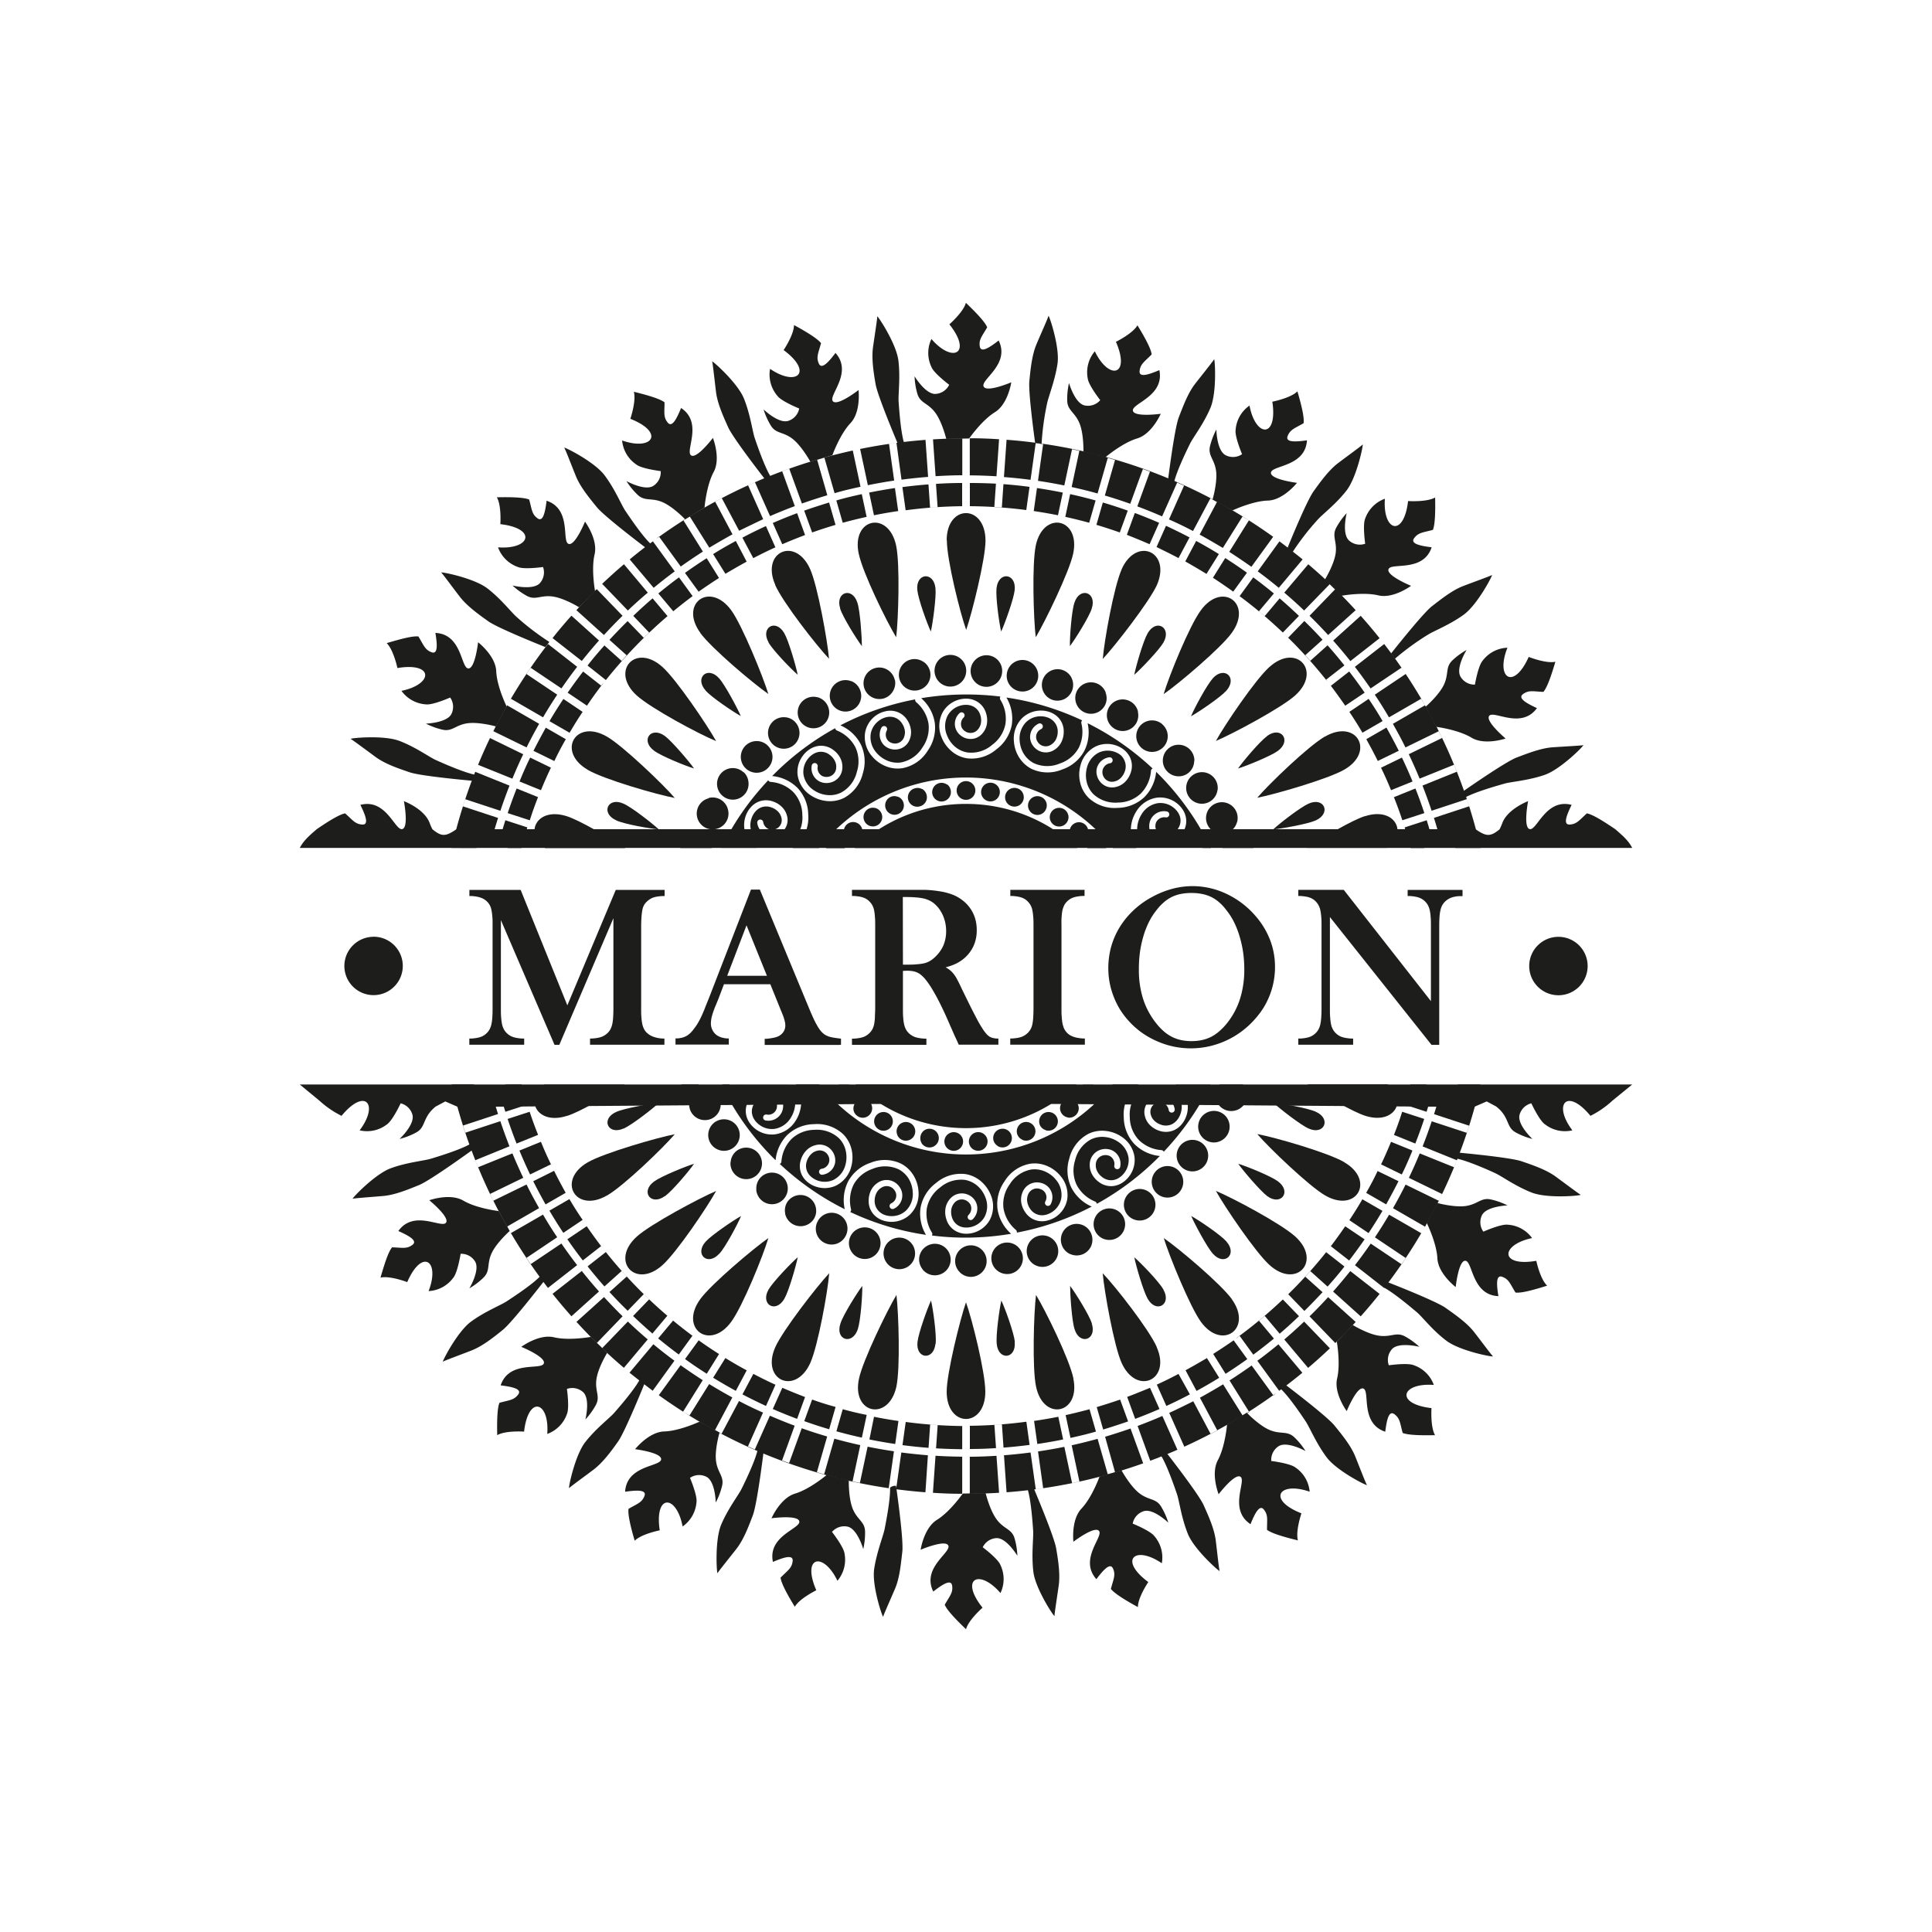
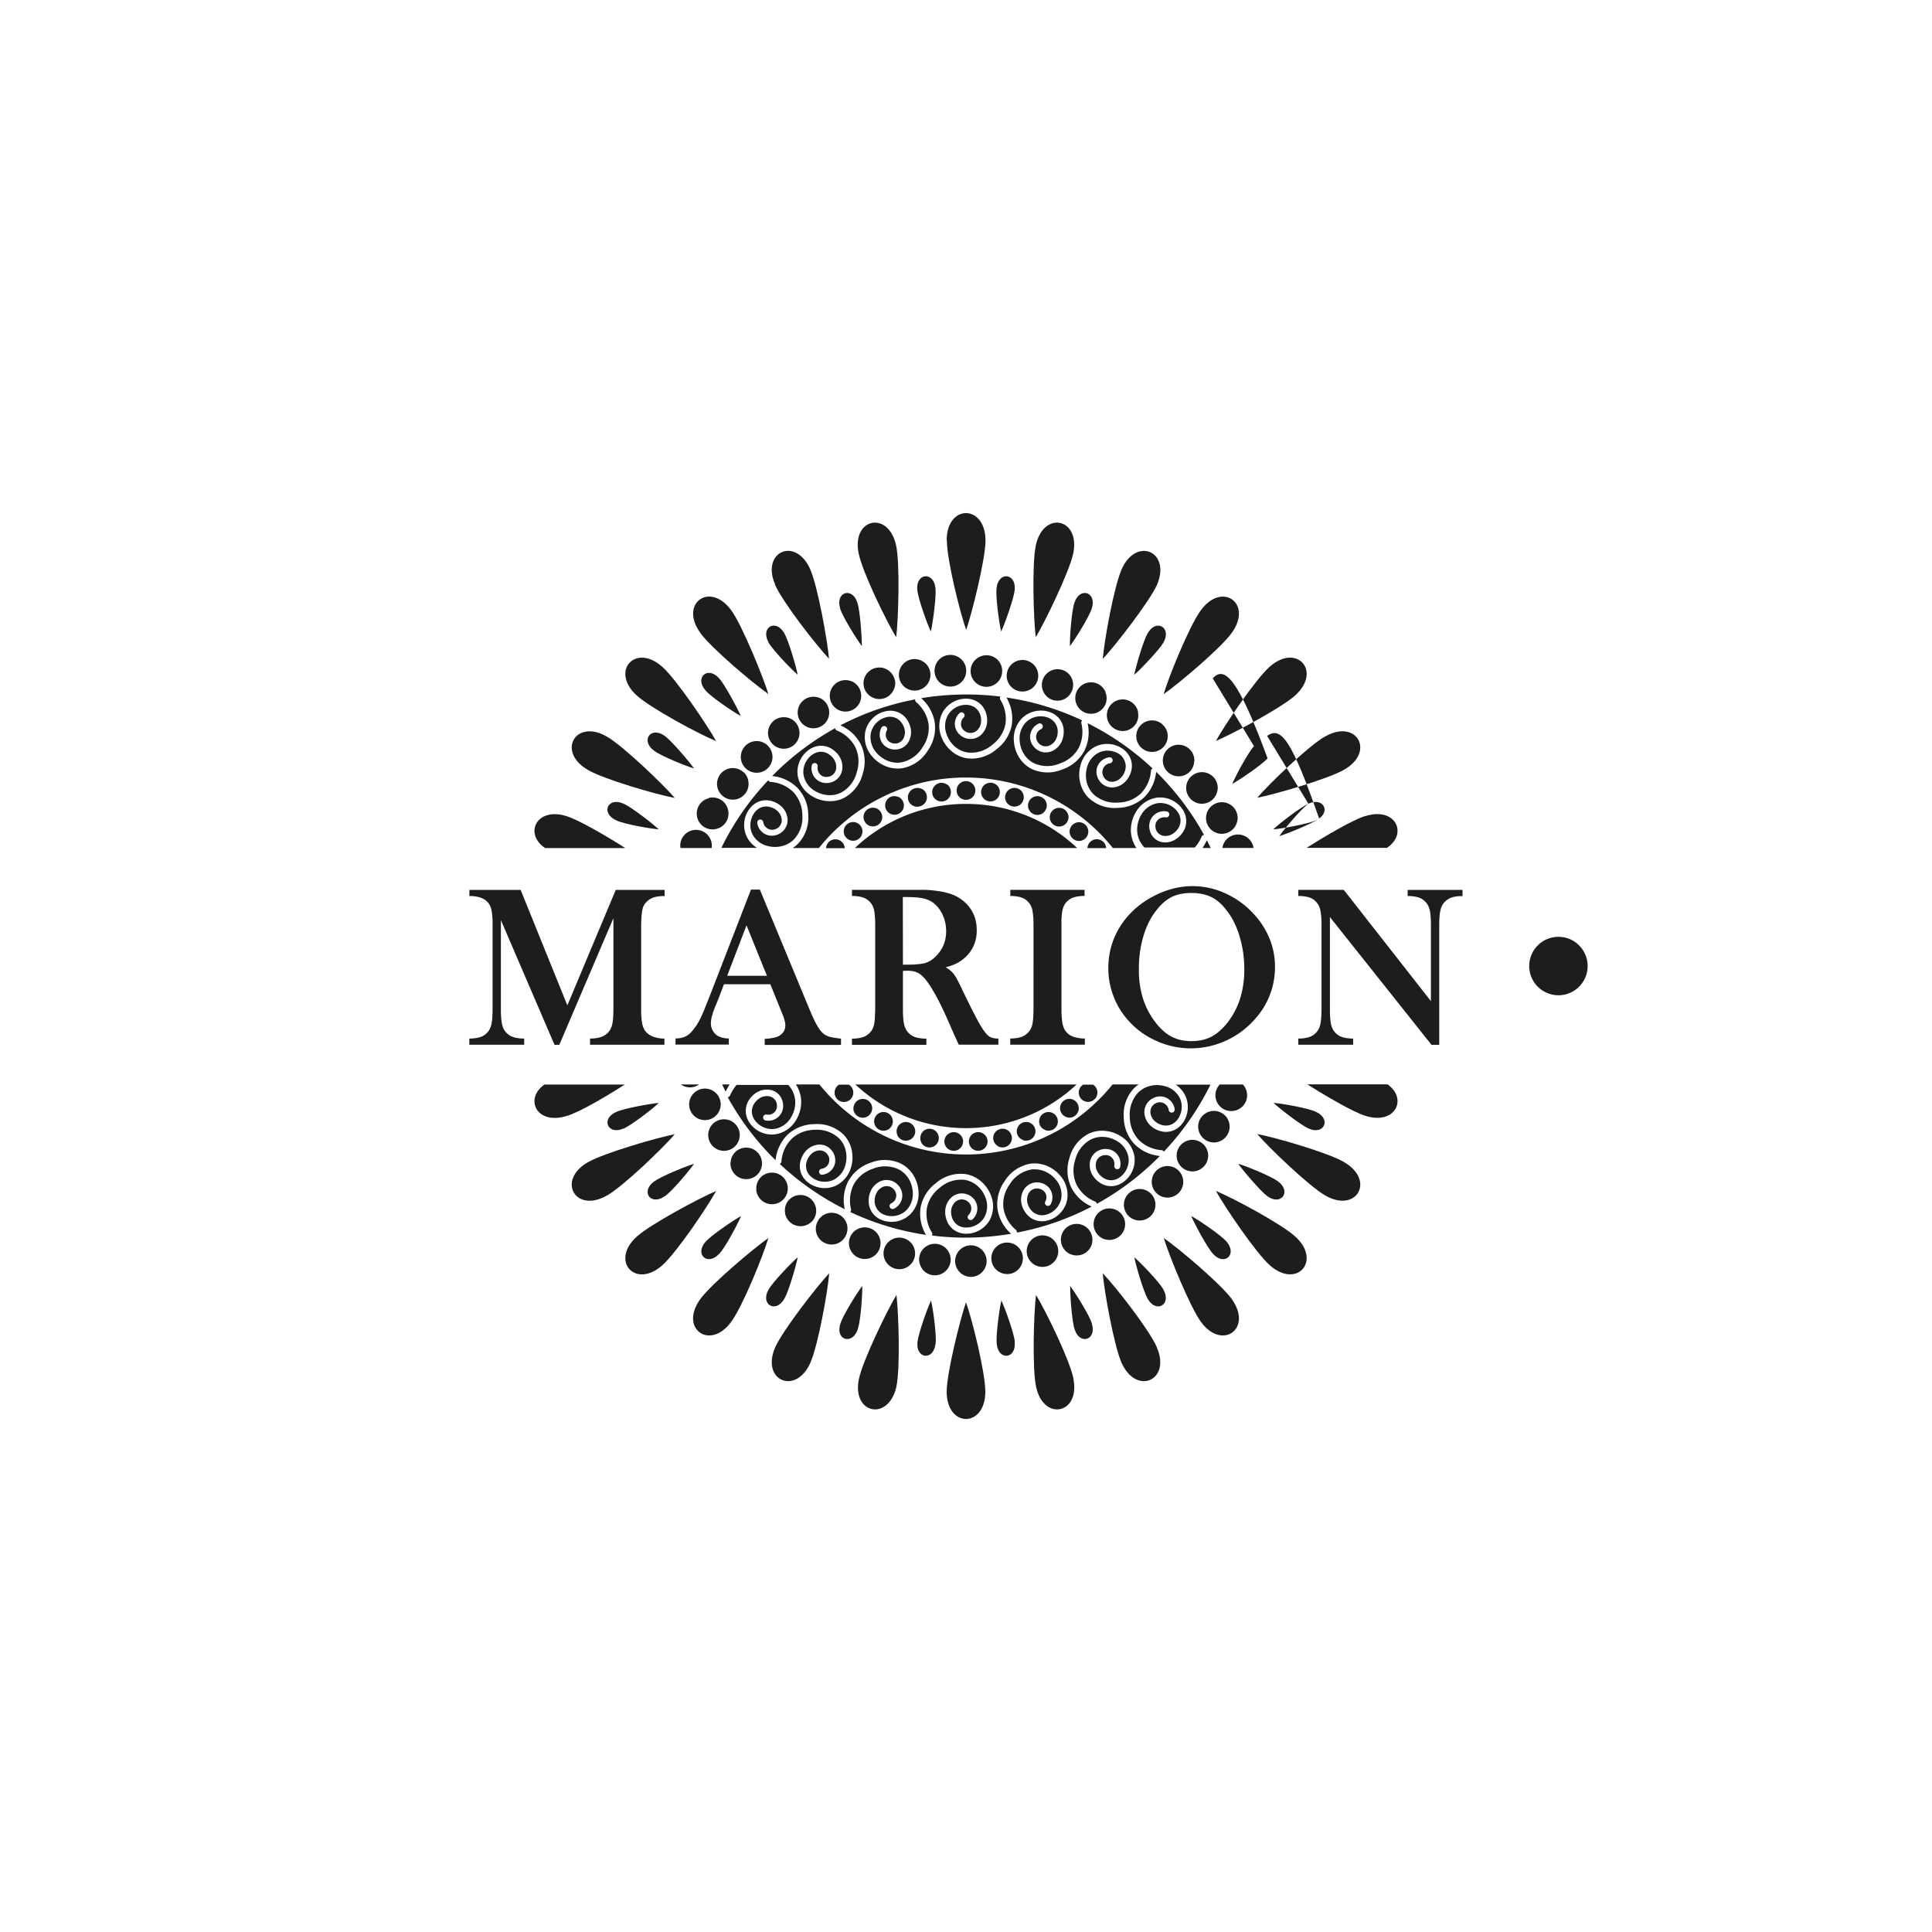
<svg xmlns="http://www.w3.org/2000/svg" id="Layer_1" data-name="Layer 1" viewBox="0 0 500 500">
  <defs>
    <style>.cls-1{fill:#1d1d1b;fill-rule:evenodd;}</style>
  </defs>
-   <path class="cls-1" d="M273.8,133.35l1.25-5.87q-3.32-.67-6.68-1.17l-.84,5.95q3.17.47,6.27,1.09m8.08,1.94,1.66-5.77c-2.18-.61-4.37-1.15-6.59-1.64l-1.25,5.88Q278.82,134.45,281.88,135.29Zm7.92,2.51,2.06-5.65q-3.18-1.14-6.45-2.1l-1.66,5.78C285.79,136.44,287.81,137.09,289.8,137.8Zm7.73,3,2.45-5.5q-3.11-1.35-6.29-2.54l-2.06,5.65C293.63,139.21,295.59,140,297.53,140.85Zm7.5,3.58,2.82-5.3q-3-1.57-6.09-3l-2.45,5.49C301.25,142.52,303.15,143.45,305,144.43Zm7.23,4.11,3.18-5.1c-1.92-1.18-3.88-2.32-5.87-3.4l-2.82,5.31C308.62,146.36,310.45,147.43,312.26,148.54Zm6.92,4.59,3.53-4.86c-1.84-1.32-3.71-2.58-5.62-3.8l-3.18,5.1Q316.59,151.28,319.18,153.13Zm24.26,23.13-.24-.31,4.73-3.69c-1.4-1.77-2.86-3.51-4.36-5.2l-4.46,4-1.3-1.45,4.46-4c-1.26-1.37-2.54-2.72-3.85-4l-.86-.85-4.17,4.31L332,163.7l4.17-4.31q-2.46-2.34-5-4.54l-3.86,4.59-1.49-1.25,3.86-4.6c-1.74-1.44-3.53-2.83-5.34-4.17l-3.53,4.86-.82-.6A119.76,119.76,0,0,1,343.44,176.26Zm4.73,6.41,0,0,5-3.36q-1.92-2.79-4-5.48l-4.73,3.7-.43-.55Q346.15,179.75,348.17,182.67Zm4.44,7,5.2-3c-1.14-2-2.35-3.87-3.6-5.75l-5,3.36Q351,186.89,352.61,189.64Zm4,7.3L362,194.3c-1-2-2.08-4-3.19-6l-5.21,3C354.63,193.17,355.62,195,356.57,196.94ZM360,204.5l5.57-2.25c-.86-2.09-1.78-4.16-2.76-6.19l-5.4,2.63Q358.81,201.56,360,204.5Zm2.91,7.79,5.71-1.86c-.71-2.15-1.48-4.28-2.31-6.37l-5.57,2.25C361.53,208.27,362.26,210.27,362.93,212.29Zm5.57,7.17,2.61-.66c-.56-2.19-1.18-4.37-1.86-6.52l-5.72,1.86q.83,2.64,1.55,5.32Zm-5,66.41,5.72,1.86q1-3.23,1.86-6.53l-2.16-.54h-3.9C364.58,282.42,364.07,284.15,363.53,285.87Zm-2.77,7.83,5.57,2.25c.82-2.09,1.6-4.22,2.31-6.37l-5.71-1.86C362.26,289.74,361.53,291.73,360.76,293.7Zm-3.33,7.62,5.4,2.63c1-2,1.9-4.1,2.76-6.19L360,295.5Q358.8,298.46,357.43,301.32Zm-3.85,7.37,5.21,3c1.11-2,2.18-4,3.19-6l-5.41-2.63C355.62,305,354.63,306.84,353.58,308.69Zm-4.35,7.07,5,3.36c1.25-1.88,2.46-3.8,3.6-5.75l-5.2-3C351.53,312.2,350.4,314,349.23,315.76ZM344,323.07l.43-.55,4.73,3.7q2.07-2.69,4-5.48l-5-3.36,0-.05Q346.15,320.27,344,323.07Zm-24,23.26.82-.6,3.53,4.86c1.81-1.34,3.6-2.74,5.34-4.17l-3.86-4.61,1.49-1.25,3.86,4.6q2.58-2.21,5-4.54L332,336.3l1.4-1.34,4.17,4.31.86-.85c1.31-1.31,2.59-2.66,3.85-4l-4.46-4,1.3-1.45,4.46,4c1.5-1.69,3-3.43,4.36-5.2l-4.73-3.7.24-.31A119.52,119.52,0,0,1,319.94,346.33Zm-6,4.11,3.18,5.1q2.87-1.83,5.62-3.8l-3.53-4.86Q316.6,348.73,313.91,350.44Zm-7.16,4.22,2.82,5.31c2-1.08,3.95-2.22,5.87-3.4l-3.18-5.1C310.45,352.58,308.62,353.65,306.75,354.66Zm-7.44,3.71,2.45,5.49q3.09-1.41,6.09-3L305,355.57C303.15,356.55,301.25,357.49,299.31,358.37Zm-7.68,3.18,2.06,5.65c2.12-.8,4.22-1.64,6.29-2.55l-2.45-5.49C295.59,360,293.63,360.8,291.63,361.55Zm-7.88,2.63,1.66,5.78q3.27-1,6.45-2.1l-2.06-5.65C287.81,362.92,285.79,363.57,283.75,364.18Zm-8.05,2.07,1.25,5.88c2.22-.49,4.41-1,6.59-1.64l-1.66-5.78Q278.82,365.56,275.7,366.25Zm-8.17,1.5.84,5.95q3.36-.49,6.68-1.17l-1.25-5.87Q270.7,367.29,267.53,367.75ZM250,369h1v6q3.41,0,6.77-.23l-.42-6,1.95-.13.41,6c2.27-.17,4.52-.41,6.75-.7l-.84-6A119.76,119.76,0,0,1,250,369Zm-15.6-1-.84,6c2.23.29,4.48.53,6.75.7l.41-6,1.95.13-.42,6q3.36.19,6.77.23v-6h1A119.76,119.76,0,0,1,234.4,368Zm-8.2-1.36L225,372.53q3.31.68,6.68,1.17l.84-5.95Q229.31,367.29,226.2,366.66Zm-8.08-2-1.66,5.78c2.18.61,4.37,1.15,6.59,1.64l1.25-5.88Q221.18,365.56,218.12,364.71Zm-7.92-2.5-2.06,5.65q3.18,1.14,6.45,2.1l1.66-5.78C214.21,363.57,212.19,362.92,210.2,362.21Zm-7.73-3L200,364.65c2.07.91,4.17,1.75,6.29,2.55l2.06-5.65C206.37,360.8,204.41,360,202.47,359.16Zm-7.5-3.59-2.82,5.31q3,1.58,6.09,3l2.45-5.49C198.75,357.49,196.85,356.55,195,355.57Zm-7.23-4.1-3.18,5.1c1.92,1.18,3.88,2.32,5.87,3.4l2.82-5.31C191.38,353.65,189.55,352.58,187.74,351.47Zm-6.92-4.59-3.53,4.86q2.76,2,5.62,3.8l3.18-5.1Q183.41,348.73,180.82,346.88Zm-24.26-23.14.24.31-4.73,3.7c1.4,1.77,2.86,3.51,4.36,5.2l4.46-4,1.3,1.45-4.46,4c1.26,1.37,2.54,2.72,3.85,4l.86.85,4.17-4.31,1.4,1.34-4.17,4.32q2.46,2.34,5,4.54l3.86-4.6,1.49,1.25-3.86,4.61c1.74,1.43,3.53,2.83,5.34,4.17l3.53-4.86.82.6A119.81,119.81,0,0,1,156.56,323.74Zm-4.73-6.41,0,.05-5,3.36q1.92,2.79,4,5.48l4.73-3.7.43.55Q153.86,320.27,151.83,317.33Zm-4.44-7-5.2,3c1.14,1.95,2.35,3.87,3.6,5.75l5-3.36C149.6,314,148.47,312.2,147.39,310.37Zm-4-7.3L138,305.7c1,2,2.08,4,3.19,6l5.21-3C145.37,306.84,144.38,305,143.43,303.07ZM140,295.5l-5.57,2.26c.86,2.09,1.78,4.16,2.76,6.19l5.4-2.63Q141.19,298.46,140,295.5Zm-2.91-7.78-5.72,1.86c.72,2.15,1.49,4.28,2.32,6.37l5.57-2.25C138.47,291.73,137.74,289.74,137.07,287.72Zm-6-7.06-2.16.54q.84,3.3,1.86,6.53l5.72-1.86c-.54-1.72-1.05-3.45-1.52-5.21Zm5.42-66.52-5.72-1.86c-.68,2.15-1.3,4.33-1.86,6.52l2.61.66h3.42Q135.64,216.77,136.47,214.14Zm2.77-7.83-5.57-2.25c-.83,2.09-1.6,4.22-2.32,6.37l5.72,1.86C137.74,210.27,138.47,208.27,139.24,206.31Zm3.33-7.62-5.4-2.63c-1,2-1.9,4.1-2.76,6.19L140,204.5Q141.2,201.56,142.57,198.69Zm3.85-7.37-5.21-3c-1.11,2-2.18,4-3.19,6l5.41,2.64C144.38,195,145.37,193.17,146.42,191.32Zm4.35-7.07-5-3.36c-1.25,1.88-2.46,3.79-3.6,5.75l5.2,3Q149,186.9,150.77,184.25Zm5.26-7.31-.43.55-4.73-3.7q-2.07,2.69-4,5.48l5,3.36,0,0C153.18,180.72,154.58,178.8,156,176.94Zm24-23.26-.82.6-3.53-4.86c-1.81,1.34-3.6,2.73-5.34,4.17l3.86,4.6-1.49,1.25-3.86-4.59q-2.58,2.21-5,4.54L168,163.7l-1.4,1.35-4.17-4.31-.86.85c-1.31,1.31-2.59,2.66-3.85,4l4.46,4-1.3,1.45-4.46-4c-1.5,1.69-3,3.43-4.36,5.2L156.8,176l-.24.31A119.76,119.76,0,0,1,180.06,153.68Zm6-4.11-3.18-5.1c-1.91,1.22-3.78,2.48-5.62,3.8l3.53,4.86Q183.4,151.29,186.09,149.57Zm7.16-4.22L190.43,140c-2,1.08-4,2.22-5.87,3.4l3.18,5.1C189.55,147.43,191.38,146.36,193.25,145.35Zm7.44-3.71-2.45-5.49q-3.09,1.41-6.09,3l2.82,5.3C196.85,143.45,198.75,142.52,200.69,141.64Zm7.68-3.18-2.06-5.65q-3.18,1.19-6.29,2.54l2.45,5.5C204.41,140,206.37,139.21,208.37,138.46Zm7.88-2.63-1.66-5.78q-3.27,1-6.45,2.1l2.06,5.65Q213.19,136.74,216.25,135.83Zm8.05-2.07-1.25-5.88c-2.22.49-4.41,1-6.59,1.64l1.66,5.77Q221.18,134.45,224.3,133.76Zm8.17-1.5-.84-5.95q-3.36.5-6.68,1.17l1.25,5.87Q229.31,132.72,232.47,132.26ZM250,131h-1v-6q-3.41,0-6.77.23l.42,6-1.95.13-.41-6c-2.27.17-4.52.41-6.75.7l.84,6A119.76,119.76,0,0,1,250,131Zm1-6v6h-1a119.76,119.76,0,0,1,15.6,1l.84-6q-3.35-.45-6.75-.7l-.41,6-1.95-.13.42-6Q254.39,125,251,125Zm-9.54-11.29q3.76-.23,7.58-.26V123c-2.31,0-4.62.1-6.91.24Zm-71.69,25.79a135.78,135.78,0,0,1,69.75-25.66l.67,9.58c-2.31.18-4.61.42-6.88.72L232,114.6l-1.92.27,1.33,9.5q-3.44.51-6.81,1.2l-2-9.38-1.9.4,2,9.38c-2.26.5-4.5,1-6.71,1.67l-2.64-9.21-1.88.54,2.64,9.2q-3.33,1-6.58,2.14l-3.27-9-1.83.67,3.27,9c-2.16.81-4.31,1.67-6.41,2.59l-3.9-8.75-1.78.79,3.9,8.75c-2.1,1-4.18,2-6.22,3l-4.5-8.46-1.72.91,4.5,8.47c-2,1.1-4,2.26-6,3.46l-5.09-8.13-1.65,1,5.08,8.14q-2.91,1.86-5.73,3.87l-5.64-7.77Zm-6.8,5.27c1.94-1.61,3.94-3.17,6-4.67l5.65,7.77q-2.79,2.06-5.45,4.26Zm-7.13,6.33q2.75-2.61,5.64-5.07l6.17,7.35Q165,155.6,162.49,158Zm-6.67,6.81q2.55-2.79,5.27-5.45l6.67,6.9-.89.88c-1.33,1.34-2.64,2.7-3.92,4.1ZM143,165.14q2.37-3,4.89-5.8l7.13,6.42c-1.53,1.72-3,3.49-4.45,5.3Zm-.79,1,.6-.78Zm-25.33,53.3a136,136,0,0,1,24.93-52.78l7.56,5.91c-1.41,1.82-2.76,3.69-4.07,5.59l-8-5.37-1.09,1.62,8,5.37c-1.28,1.91-2.5,3.87-3.67,5.86l-8.31-4.8-1,1.69,8.3,4.79c-1.13,2-2.22,4-3.25,6.11l-8.61-4.2L126.8,191l8.61,4.2c-1,2.08-1.93,4.18-2.81,6.32l-8.89-3.59-.72,1.81,8.87,3.58q-1.26,3.21-2.36,6.51l-9.11-3-.6,1.85,9.11,3c-.7,2.19-1.33,4.41-1.91,6.65l-9.3-2.32-.46,1.89,6.23,1.56Zm24.93,113.87a136,136,0,0,1-24.9-52.67H123l-5.78,1.44.46,1.89,9.3-2.31c.58,2.24,1.21,4.46,1.91,6.65l-9.11,3,.6,1.85,9.11-3c.73,2.2,1.52,4.36,2.36,6.5L123,300.27l.72,1.81,8.89-3.59q1.32,3.19,2.81,6.32L126.8,309l.86,1.75,8.61-4.2c1,2.07,2.12,4.1,3.25,6.11l-8.3,4.79,1,1.68,8.31-4.79q1.75,3,3.67,5.86l-8,5.37,1.09,1.62,8-5.37c1.31,1.9,2.66,3.77,4.07,5.59Zm1,1.29-.6-.77Zm5.08,6.05c-1.68-1.89-3.31-3.82-4.89-5.81l7.57-5.91c1.43,1.81,2.92,3.58,4.45,5.3Zm6.57,6.91q-2.71-2.65-5.27-5.46l7.13-6.42q1.92,2.08,3.92,4.1l.89.87Zm7,6.43q-2.9-2.46-5.64-5.07l6.67-6.91q2.5,2.39,5.14,4.63Zm7.46,5.93c-2-1.51-4-3.06-6-4.67l6.17-7.36q2.65,2.2,5.45,4.26ZM239.5,386.2a135.75,135.75,0,0,1-69.75-25.66l.75.54,5.64-7.76q2.82,2,5.73,3.87l-5.08,8.14,1.65,1,5.09-8.14q2.94,1.81,6,3.47l-4.5,8.46,1.72.92,4.5-8.46c2,1.06,4.12,2.08,6.22,3l-3.9,8.75,1.78.8,3.9-8.75q3.17,1.38,6.41,2.59l-3.27,9,1.83.66,3.27-9q3.25,1.16,6.58,2.13L211.41,381l1.88.54,2.64-9.21q3.31.92,6.71,1.67l-2,9.37,1.9.41,2-9.38q3.38.69,6.81,1.19L230,385.14l1.92.26,1.34-9.5c2.27.3,4.57.54,6.88.72Zm9.52.39q-3.81,0-7.58-.26l.67-9.58c2.29.14,4.6.22,6.91.24Zm9.54-.26q-3.76.23-7.58.26V377c2.31,0,4.62-.1,6.91-.24Zm71.69-25.79A135.78,135.78,0,0,1,260.5,386.2l-.67-9.58c2.31-.18,4.61-.42,6.88-.72l1.34,9.5,1.92-.26-1.33-9.51q3.44-.5,6.81-1.19l2,9.38,1.9-.41-2-9.37q3.39-.75,6.71-1.67l2.64,9.21,1.88-.54L286,371.83q3.33-1,6.58-2.13l3.27,9,1.83-.66-3.27-9c2.16-.81,4.31-1.67,6.41-2.59l3.9,8.75,1.78-.8-3.9-8.75c2.1-.95,4.18-2,6.22-3l4.5,8.46,1.72-.92-4.5-8.46q3-1.65,6-3.47l5.09,8.14,1.65-1-5.08-8.14q2.91-1.86,5.73-3.87l5.64,7.76Zm6.8-5.27c-1.94,1.61-3.94,3.16-6,4.67l-5.65-7.77q2.79-2.06,5.45-4.26Zm7.13-6.33q-2.74,2.61-5.64,5.07l-6.17-7.35q2.64-2.25,5.14-4.63Zm6.67-6.82q-2.55,2.81-5.27,5.46l-6.67-6.91.89-.87q2-2,3.92-4.1Zm6.19-7.26c-1.58,2-3.21,3.92-4.89,5.81L345,334.25c1.53-1.72,3-3.49,4.45-5.3Zm.79-1-.6.77Zm25.3-53.19a136,136,0,0,1-24.9,52.67l-7.56-5.91c1.41-1.82,2.76-3.69,4.07-5.59l8,5.37,1.09-1.62-8-5.37q1.92-2.88,3.67-5.86l8.31,4.79,1-1.68-8.3-4.79c1.13-2,2.22-4,3.25-6.11l8.61,4.2.86-1.75-8.61-4.2q1.49-3.12,2.81-6.32l8.89,3.59.72-1.81-8.87-3.59c.84-2.14,1.63-4.3,2.36-6.5l9.11,3,.6-1.85-9.11-3c.7-2.19,1.33-4.41,1.91-6.65l9.3,2.31.46-1.89L377,280.66Zm-24.9-114a136,136,0,0,1,24.93,52.78h-6.62l6.23-1.56-.46-1.89-9.3,2.32c-.58-2.24-1.21-4.46-1.91-6.65l9.11-3-.6-1.85-9.11,3q-1.1-3.3-2.36-6.51l8.87-3.58-.72-1.81-8.89,3.59c-.88-2.14-1.82-4.24-2.81-6.32l8.61-4.2-.86-1.75-8.61,4.2c-1-2.07-2.12-4.11-3.25-6.11l8.3-4.79-1-1.69-8.31,4.8c-1.17-2-2.39-3.95-3.67-5.86l8-5.37-1.09-1.62-8,5.37c-1.31-1.9-2.66-3.77-4.07-5.59Zm-1-1.3.6.78Zm-5.08-6q2.52,2.83,4.89,5.8l-7.57,5.92c-1.43-1.81-2.92-3.58-4.45-5.3Zm-6.57-6.91q2.71,2.65,5.27,5.45l-7.13,6.43c-1.28-1.4-2.59-2.76-3.92-4.1l-.89-.88Zm-7-6.43q2.9,2.46,5.64,5.07L337.51,158q-2.5-2.39-5.14-4.63Zm-7.46-5.93c2,1.5,4,3.06,6,4.67l-6.17,7.36q-2.65-2.21-5.45-4.26ZM260.5,113.81a135.75,135.75,0,0,1,69.75,25.66l-.75-.55-5.64,7.77q-2.82-2-5.73-3.87l5.08-8.14-1.65-1-5.09,8.13c-2-1.2-4-2.36-6-3.46l4.5-8.47-1.72-.91-4.5,8.46c-2-1.06-4.12-2.08-6.22-3l3.9-8.75-1.78-.79-3.9,8.75q-3.16-1.38-6.41-2.59l3.27-9-1.83-.67-3.27,9q-3.25-1.16-6.58-2.14l2.64-9.2-1.88-.54-2.64,9.21c-2.21-.62-4.45-1.17-6.71-1.67l2-9.38-1.9-.4-2,9.38q-3.37-.69-6.81-1.2l1.33-9.5-1.92-.27-1.34,9.51c-2.27-.3-4.57-.54-6.88-.72Zm-9.52-.39q3.81,0,7.58.26l-.67,9.58c-2.29-.14-4.6-.22-6.91-.24Z" />
-   <path class="cls-1" d="M181.23,163.8c2.93,4,13.67,13.07,17.62,15.8-1.35-4.44-6.78-17.78-9.59-21.64-5.53-7.62-13.57-1.78-8,5.84M164.8,180c3.71,3.34,16.1,10,20.53,11.79-2.24-4.06-10.32-16-13.88-19.17C164.46,166.3,157.81,173.68,164.8,180Zm-12.69,19.24c4.32,2.5,17.81,6.39,22.52,7.27-3-3.51-13.41-13.48-17.55-15.87C148.93,185.91,144,194.52,152.11,199.22Zm9.72,20.24c-5.13-3.27-11.93-7.2-15.07-8.22-7.93-2.58-11.24,4.53-5.68,8.22Zm-15.07,69.31c3.25-1,9.87-4.87,14.94-8.11H140.91C135.59,284.38,138.91,291.32,146.76,288.77Zm10.32,20.62c4.32-2.49,14.43-12.23,17.55-15.87-4.56.87-18.38,4.87-22.52,7.27C144,305.49,148.93,314.1,157.08,309.39Zm14.37,18c3.71-3.33,11.58-15,13.88-19.18-4.28,1.81-17,8.6-20.53,11.8C157.81,326.33,164.46,333.71,171.45,327.41Zm17.81,14.64c2.94-4,8.22-17,9.59-21.64-3.81,2.65-14.81,11.93-17.62,15.8C175.69,343.83,183.73,349.67,189.26,342.05Zm20.47,10.62c2-4.56,4.49-18.38,4.87-23.16-3.17,3.38-12,14.75-13.95,19.12C196.82,357.22,205.9,361.27,209.73,352.67ZM232,358.8c1-4.88.57-18.91,0-23.67-2.41,4-8.68,16.92-9.68,21.6C220.28,365.94,230,368,232,358.8Zm23,1.37c0-5-3.38-18.61-5-23.14-1.52,4.38-5,18.36-5,23.14C245,369.58,255,369.58,255,360.17Zm22.8-3.44c-1-4.88-7.18-17.51-9.68-21.6-.58,4.6-1,19,0,23.67C270,368,279.72,365.94,277.77,356.73Zm21.58-8.1c-2-4.56-10.66-15.64-14-19.12.39,4.62,2.93,18.79,4.87,23.16C294.1,361.27,303.18,357.22,299.35,348.63Zm19.42-12.42c-2.93-4-13.67-13.08-17.62-15.8,1.35,4.44,6.78,17.77,9.59,21.64C316.27,349.67,324.31,343.83,318.77,336.21ZM335.2,320c-3.71-3.34-16.1-9.95-20.53-11.8,2.24,4.07,10.32,16,13.88,19.18C335.54,333.71,342.19,326.33,335.2,320Zm12.69-19.24c-4.32-2.5-17.81-6.39-22.52-7.27,3,3.51,13.41,13.48,17.55,15.87C351.07,314.1,356,305.49,347.89,300.79Zm-9.55-20.13c5.11,3.24,11.8,7.1,14.9,8.11,7.85,2.55,11.17-4.39,5.85-8.11Zm14.9-69.42c-3.29,1.06-10,5-15.12,8.22h20.8C364.48,215.77,361.17,208.66,353.24,211.24Zm-10.32-20.62c-4.32,2.49-14.43,12.23-17.55,15.87,4.56-.87,18.38-4.88,22.52-7.27C356,194.52,351.07,185.91,342.92,190.62Zm-14.37-18c-3.71,3.33-11.58,15-13.88,19.17,4.28-1.8,17-8.59,20.53-11.79C342.19,173.68,335.54,166.3,328.55,172.6ZM310.74,158c-2.94,4-8.22,17-9.59,21.64C305,177,316,167.67,318.77,163.8,324.31,156.18,316.27,150.34,310.74,158Zm-20.47-10.62c-2,4.56-4.49,18.38-4.87,23.16,3.17-3.38,12-14.75,14-19.12C303.18,142.78,294.1,138.74,290.27,147.34Zm-22.22-6.13c-1,4.88-.57,18.91,0,23.67,2.41-4,8.68-16.93,9.68-21.6C279.72,134.07,270,132,268.05,141.21Zm-23-1.37c0,5,3.38,18.61,5,23.14,1.52-4.39,5-18.36,5-23.14C255,130.43,245,130.43,245,139.84Zm-22.8,3.44c1,4.88,7.18,17.5,9.68,21.6.58-4.61,1-19,0-23.67C230,132,220.28,134.07,222.23,143.28Zm-52.94,51c1.92,1.39,8.12,3.91,10.31,4.56-1.27-1.81-5.69-7-7.53-8.39C168.44,187.82,165.66,191.65,169.29,194.29Zm-9.82,18c2.17,1,8.75,2.13,11,2.32-1.61-1.51-7-5.72-9.11-6.65C157.3,206.14,155.37,210.46,159.47,212.29Zm1.92,79.76c2.17-1,7.45-5.08,9.11-6.65-2.2.19-8.95,1.4-11,2.32C155.37,289.55,157.3,293.87,161.39,292.05Zm10.68,17.5c1.92-1.4,6.23-6.51,7.53-8.39-2.12.64-8.47,3.22-10.31,4.56C165.66,308.36,168.44,312.18,172.07,309.55Zm14.08,14.9c1.59-1.76,4.74-7.66,5.62-9.77-1.94,1.06-7.61,4.91-9.14,6.6C179.63,324.62,183.15,327.78,186.15,324.45ZM203,336.1c1.18-2.06,3-8.48,3.46-10.73-1.68,1.45-6.42,6.39-7.56,8.36C196.69,337.61,200.78,340,203,336.1ZM222,344c.74-2.26,1.21-8.93,1.16-11.21-1.34,1.76-5,7.59-5.66,9.75C216.07,346.79,220.57,348.25,222,344Zm20.15,3.78c.25-2.36-.67-9-1.2-11.21-.94,2-3.26,8.45-3.5,10.72C236.93,351.73,241.64,352.22,242.1,347.76Zm20.5-.49c-.25-2.37-2.52-8.65-3.5-10.72-.51,2.16-1.44,8.95-1.2,11.21C258.36,352.22,263.07,351.73,262.6,347.27Zm19.95-4.75c-.74-2.26-4.27-7.93-5.66-9.75,0,2.21.45,9.05,1.16,11.21C279.43,348.25,283.93,346.79,282.55,342.52Zm18.52-8.79c-1.18-2.05-5.82-6.87-7.56-8.36.42,2.17,2.33,8.76,3.46,10.73C299.22,340,303.31,337.61,301.07,333.73Zm16.3-12.45c-1.59-1.76-7.13-5.51-9.14-6.6.86,2,4.09,8.08,5.62,9.77C316.85,327.78,320.36,324.62,317.37,321.28Zm13.34-15.56c-1.92-1.4-8.12-3.91-10.31-4.56,1.27,1.81,5.69,7,7.53,8.39C331.56,312.18,334.34,308.36,330.71,305.72Zm9.82-18c-2.17-1-8.75-2.14-11-2.32,1.61,1.51,7,5.72,9.11,6.65C342.7,293.87,344.63,289.55,340.53,287.72ZM338.61,208c-2.17,1-7.45,5.08-9.11,6.65,2.2-.19,8.95-1.4,11-2.32C344.63,210.46,342.7,206.14,338.61,208Zm-10.68-17.5c-1.92,1.4-6.23,6.51-7.53,8.39,2.12-.64,8.47-3.22,10.31-4.56C334.34,191.65,331.56,187.82,327.93,190.46Zm-14.08-14.9c-1.59,1.76-4.74,7.66-5.62,9.77,1.94-1.06,7.61-4.91,9.14-6.61C320.36,175.39,316.85,172.23,313.85,175.56ZM297,163.91c-1.18,2.06-3,8.48-3.46,10.73,1.68-1.45,6.42-6.39,7.56-8.36C303.31,162.39,299.22,160,297,163.91ZM278.05,156c-.74,2.26-1.21,8.93-1.16,11.22,1.34-1.76,5-7.59,5.66-9.75C283.93,153.22,279.43,151.76,278.05,156Zm-20.15-3.77c-.25,2.36.67,9,1.2,11.21.94-2,3.26-8.45,3.5-10.72C263.07,148.28,258.36,147.79,257.9,152.25Zm-20.5.49c.25,2.36,2.52,8.65,3.5,10.72.51-2.16,1.44-9,1.2-11.21C241.64,147.79,236.93,148.28,237.4,152.74Zm-20,4.75c.74,2.26,4.27,7.93,5.66,9.75,0-2.21-.45-9.05-1.16-11.22C220.57,151.76,216.07,153.22,217.45,157.49Zm-34.82,21.23c1.59,1.77,7.13,5.52,9.14,6.61-.86-2-4.09-8.08-5.62-9.77C183.15,172.23,179.63,175.39,182.63,178.72Zm16.3-12.44c1.18,2.05,5.82,6.87,7.56,8.36-.42-2.17-2.33-8.76-3.46-10.73C200.78,160,196.69,162.39,198.93,166.28Zm1.72-14.9c2,4.56,10.66,15.64,13.95,19.12-.39-4.62-2.93-18.79-4.87-23.16C205.9,138.74,196.82,142.78,200.65,151.38Z" />
+   <path class="cls-1" d="M181.23,163.8c2.93,4,13.67,13.07,17.62,15.8-1.35-4.44-6.78-17.78-9.59-21.64-5.53-7.62-13.57-1.78-8,5.84M164.8,180c3.71,3.34,16.1,10,20.53,11.79-2.24-4.06-10.32-16-13.88-19.17C164.46,166.3,157.81,173.68,164.8,180Zm-12.69,19.24c4.32,2.5,17.81,6.39,22.52,7.27-3-3.51-13.41-13.48-17.55-15.87C148.93,185.91,144,194.52,152.11,199.22Zm9.72,20.24c-5.13-3.27-11.93-7.2-15.07-8.22-7.93-2.58-11.24,4.53-5.68,8.22Zm-15.07,69.31c3.25-1,9.87-4.87,14.94-8.11H140.91C135.59,284.38,138.91,291.32,146.76,288.77Zm10.32,20.62c4.32-2.49,14.43-12.23,17.55-15.87-4.56.87-18.38,4.87-22.52,7.27C144,305.49,148.93,314.1,157.08,309.39Zm14.37,18c3.71-3.33,11.58-15,13.88-19.18-4.28,1.81-17,8.6-20.53,11.8C157.81,326.33,164.46,333.71,171.45,327.41Zm17.81,14.64c2.94-4,8.22-17,9.59-21.64-3.81,2.65-14.81,11.93-17.62,15.8C175.69,343.83,183.73,349.67,189.26,342.05Zm20.47,10.62c2-4.56,4.49-18.38,4.87-23.16-3.17,3.38-12,14.75-13.95,19.12C196.82,357.22,205.9,361.27,209.73,352.67ZM232,358.8c1-4.88.57-18.91,0-23.67-2.41,4-8.68,16.92-9.68,21.6C220.28,365.94,230,368,232,358.8Zm23,1.37c0-5-3.38-18.61-5-23.14-1.52,4.38-5,18.36-5,23.14C245,369.58,255,369.58,255,360.17Zm22.8-3.44c-1-4.88-7.18-17.51-9.68-21.6-.58,4.6-1,19,0,23.67C270,368,279.72,365.94,277.77,356.73Zm21.58-8.1c-2-4.56-10.66-15.64-14-19.12.39,4.62,2.93,18.79,4.87,23.16C294.1,361.27,303.18,357.22,299.35,348.63Zm19.42-12.42c-2.93-4-13.67-13.08-17.62-15.8,1.35,4.44,6.78,17.77,9.59,21.64C316.27,349.67,324.31,343.83,318.77,336.21ZM335.2,320c-3.71-3.34-16.1-9.95-20.53-11.8,2.24,4.07,10.32,16,13.88,19.18C335.54,333.71,342.19,326.33,335.2,320Zm12.69-19.24c-4.32-2.5-17.81-6.39-22.52-7.27,3,3.51,13.41,13.48,17.55,15.87C351.07,314.1,356,305.49,347.89,300.79Zm-9.55-20.13c5.11,3.24,11.8,7.1,14.9,8.11,7.85,2.55,11.17-4.39,5.85-8.11Zm14.9-69.42c-3.29,1.06-10,5-15.12,8.22h20.8C364.48,215.77,361.17,208.66,353.24,211.24Zm-10.32-20.62c-4.32,2.49-14.43,12.23-17.55,15.87,4.56-.87,18.38-4.88,22.52-7.27C356,194.52,351.07,185.91,342.92,190.62Zm-14.37-18c-3.71,3.33-11.58,15-13.88,19.17,4.28-1.8,17-8.59,20.53-11.79C342.19,173.68,335.54,166.3,328.55,172.6ZM310.74,158c-2.94,4-8.22,17-9.59,21.64C305,177,316,167.67,318.77,163.8,324.31,156.18,316.27,150.34,310.74,158Zm-20.47-10.62c-2,4.56-4.49,18.38-4.87,23.16,3.17-3.38,12-14.75,14-19.12C303.18,142.78,294.1,138.74,290.27,147.34Zm-22.22-6.13c-1,4.88-.57,18.91,0,23.67,2.41-4,8.68-16.93,9.68-21.6C279.72,134.07,270,132,268.05,141.21Zm-23-1.37c0,5,3.38,18.61,5,23.14,1.52-4.39,5-18.36,5-23.14C255,130.43,245,130.43,245,139.84Zm-22.8,3.44c1,4.88,7.18,17.5,9.68,21.6.58-4.61,1-19,0-23.67C230,132,220.28,134.07,222.23,143.28Zm-52.94,51c1.92,1.39,8.12,3.91,10.31,4.56-1.27-1.81-5.69-7-7.53-8.39C168.44,187.82,165.66,191.65,169.29,194.29Zm-9.82,18c2.17,1,8.75,2.13,11,2.32-1.61-1.51-7-5.72-9.11-6.65C157.3,206.14,155.37,210.46,159.47,212.29Zm1.92,79.76c2.17-1,7.45-5.08,9.11-6.65-2.2.19-8.95,1.4-11,2.32C155.37,289.55,157.3,293.87,161.39,292.05Zm10.68,17.5c1.92-1.4,6.23-6.51,7.53-8.39-2.12.64-8.47,3.22-10.31,4.56C165.66,308.36,168.44,312.18,172.07,309.55Zm14.08,14.9c1.59-1.76,4.74-7.66,5.62-9.77-1.94,1.06-7.61,4.91-9.14,6.6C179.63,324.62,183.15,327.78,186.15,324.45ZM203,336.1c1.18-2.06,3-8.48,3.46-10.73-1.68,1.45-6.42,6.39-7.56,8.36C196.69,337.61,200.78,340,203,336.1ZM222,344c.74-2.26,1.21-8.93,1.16-11.21-1.34,1.76-5,7.59-5.66,9.75C216.07,346.79,220.57,348.25,222,344Zm20.15,3.78c.25-2.36-.67-9-1.2-11.21-.94,2-3.26,8.45-3.5,10.72C236.93,351.73,241.64,352.22,242.1,347.76Zm20.5-.49c-.25-2.37-2.52-8.65-3.5-10.72-.51,2.16-1.44,8.95-1.2,11.21C258.36,352.22,263.07,351.73,262.6,347.27Zm19.95-4.75c-.74-2.26-4.27-7.93-5.66-9.75,0,2.21.45,9.05,1.16,11.21C279.43,348.25,283.93,346.79,282.55,342.52Zm18.52-8.79c-1.18-2.05-5.82-6.87-7.56-8.36.42,2.17,2.33,8.76,3.46,10.73C299.22,340,303.31,337.61,301.07,333.73Zm16.3-12.45c-1.59-1.76-7.13-5.51-9.14-6.6.86,2,4.09,8.08,5.62,9.77C316.85,327.78,320.36,324.62,317.37,321.28Zm13.34-15.56c-1.92-1.4-8.12-3.91-10.31-4.56,1.27,1.81,5.69,7,7.53,8.39C331.56,312.18,334.34,308.36,330.71,305.72Zm9.82-18c-2.17-1-8.75-2.14-11-2.32,1.61,1.51,7,5.72,9.11,6.65C342.7,293.87,344.63,289.55,340.53,287.72ZM338.61,208c-2.17,1-7.45,5.08-9.11,6.65,2.2-.19,8.95-1.4,11-2.32C344.63,210.46,342.7,206.14,338.61,208Zc-1.92,1.4-6.23,6.51-7.53,8.39,2.12-.64,8.47-3.22,10.31-4.56C334.34,191.65,331.56,187.82,327.93,190.46Zm-14.08-14.9c-1.59,1.76-4.74,7.66-5.62,9.77,1.94-1.06,7.61-4.91,9.14-6.61C320.36,175.39,316.85,172.23,313.85,175.56ZM297,163.91c-1.18,2.06-3,8.48-3.46,10.73,1.68-1.45,6.42-6.39,7.56-8.36C303.31,162.39,299.22,160,297,163.91ZM278.05,156c-.74,2.26-1.21,8.93-1.16,11.22,1.34-1.76,5-7.59,5.66-9.75C283.93,153.22,279.43,151.76,278.05,156Zm-20.15-3.77c-.25,2.36.67,9,1.2,11.21.94-2,3.26-8.45,3.5-10.72C263.07,148.28,258.36,147.79,257.9,152.25Zm-20.5.49c.25,2.36,2.52,8.65,3.5,10.72.51-2.16,1.44-9,1.2-11.21C241.64,147.79,236.93,148.28,237.4,152.74Zm-20,4.75c.74,2.26,4.27,7.93,5.66,9.75,0-2.21-.45-9.05-1.16-11.22C220.57,151.76,216.07,153.22,217.45,157.49Zm-34.82,21.23c1.59,1.77,7.13,5.52,9.14,6.61-.86-2-4.09-8.08-5.62-9.77C183.15,172.23,179.63,175.39,182.63,178.72Zm16.3-12.44c1.18,2.05,5.82,6.87,7.56,8.36-.42-2.17-2.33-8.76-3.46-10.73C200.78,160,196.69,162.39,198.93,166.28Zm1.72-14.9c2,4.56,10.66,15.64,13.95,19.12-.39-4.62-2.93-18.79-4.87-23.16C205.9,138.74,196.82,142.78,200.65,151.38Z" />
  <path class="cls-1" d="M278.63,280.66a41.92,41.92,0,0,1-57.26,0ZM250,208.05a41.78,41.78,0,0,1,28.76,11.41H221.24A41.78,41.78,0,0,1,250,208.05Zm-51.18-6.12a.77.77,0,0,0,.61.43,9.23,9.23,0,0,1,5.89,2.65,8.72,8.72,0,0,1,2.32,5.86,8.26,8.26,0,0,1-2.22,6.42,6.57,6.57,0,0,1-3.18,1.71,7.43,7.43,0,0,1-3.57-.06,6,6,0,0,1-4-3.15,5.39,5.39,0,0,1-.17-4,5,5,0,0,1,.91-1.66,4.08,4.08,0,0,1,1.37-1.09,3.72,3.72,0,0,1,2.82-.09,4.29,4.29,0,0,1,1.73,1.06,3.4,3.4,0,0,1,.89,1.58,2.48,2.48,0,0,1-.9,2.66,2.65,2.65,0,0,1-1,.44,2.31,2.31,0,0,1-1,0,2.36,2.36,0,0,1-1.81-2,.78.78,0,0,0-1.52.35,3.79,3.79,0,0,0,4.71,3.12,4.21,4.21,0,0,0,1.5-.7,4,4,0,0,0,1.49-4.28,4.89,4.89,0,0,0-1.28-2.29,5.85,5.85,0,0,0-2.35-1.46,5.21,5.21,0,0,0-4,.16,5.5,5.5,0,0,0-1.91,1.51,6.64,6.64,0,0,0-1.19,2.15,7,7,0,0,0,.25,5.18,7.1,7.1,0,0,0,2.7,3h-9.22A70.12,70.12,0,0,1,198.82,201.93Zm-10,78.73a13.55,13.55,0,0,0-1,1.85c-.32-.61-.63-1.23-.93-1.85Zm105.86,0a8,8,0,0,0-1.16.94,9.82,9.82,0,0,0-2.69,7.57,10.29,10.29,0,0,0,2.76,6.91,10.68,10.68,0,0,0,6.58,3.09l-.49.49a70.38,70.38,0,0,1-15.82,11.89.77.77,0,0,0-.46-.6,9.31,9.31,0,0,1-4.78-4.34,8.7,8.7,0,0,1-.39-6.3,8.25,8.25,0,0,1,4.09-5.42,6.62,6.62,0,0,1,3.56-.64,7.35,7.35,0,0,1,3.37,1.16,6.05,6.05,0,0,1,2.82,4.23,5.44,5.44,0,0,1-1.08,3.88,5.27,5.27,0,0,1-1.38,1.29,3.91,3.91,0,0,1-1.64.61,3.7,3.7,0,0,1-2.71-.78,4.38,4.38,0,0,1-1.32-1.55,3.3,3.3,0,0,1-.35-1.77,2.46,2.46,0,0,1,1.68-2.25,2.81,2.81,0,0,1,1-.13,2.59,2.59,0,0,1,1,.27,2.37,2.37,0,0,1,1.11,2.47.78.78,0,1,0,1.55.13,3.83,3.83,0,0,0-1.92-4,4,4,0,0,0-1.6-.45,4.19,4.19,0,0,0-1.64.21,4,4,0,0,0-2.74,3.6,5,5,0,0,0,.51,2.58,6,6,0,0,0,1.79,2.11,5.24,5.24,0,0,0,3.83,1.08,5.67,5.67,0,0,0,2.28-.84,6.84,6.84,0,0,0,1.8-1.68,7,7,0,0,0,1.37-5,7.57,7.57,0,0,0-3.52-5.35,9,9,0,0,0-4.08-1.4,8.12,8.12,0,0,0-4.38.79,9.81,9.81,0,0,0-4.9,6.38,10.27,10.27,0,0,0,.49,7.42,10.69,10.69,0,0,0,5.32,5A69.69,69.69,0,0,1,263.15,319a.77.77,0,0,0-.24-.71,9.27,9.27,0,0,1-3.21-5.61,8.68,8.68,0,0,1,1.57-6.11,8.33,8.33,0,0,1,5.56-3.89,6.7,6.7,0,0,1,3.59.49,7.46,7.46,0,0,1,2.85,2.14,6,6,0,0,1,1.37,4.9,5.45,5.45,0,0,1-2.22,3.36,5.23,5.23,0,0,1-1.71.8,4,4,0,0,1-1.75.07,3.68,3.68,0,0,1-2.34-1.57,4.5,4.5,0,0,1-.78-1.89,3.47,3.47,0,0,1,.21-1.79,2.48,2.48,0,0,1,2.3-1.62,2.62,2.62,0,0,1,1,.2A2.21,2.21,0,0,1,270.5,311a.78.78,0,0,0,1.44.61,3.84,3.84,0,0,0-.6-4.37,3.92,3.92,0,0,0-1.38-.93,4.46,4.46,0,0,0-1.63-.31,4,4,0,0,0-3.71,2.59,4.94,4.94,0,0,0-.32,2.61,6,6,0,0,0,1.05,2.55,5.16,5.16,0,0,0,3.31,2.21,5.39,5.39,0,0,0,2.43-.09,6.87,6.87,0,0,0,2.23-1,7,7,0,0,0,2.85-4.34,7.54,7.54,0,0,0-1.7-6.17,8.93,8.93,0,0,0-3.44-2.59,8.16,8.16,0,0,0-4.42-.6,9.8,9.8,0,0,0-6.63,4.55,10.24,10.24,0,0,0-1.82,7.21,10.64,10.64,0,0,0,3.52,6.37,71.36,71.36,0,0,1-11.68,1,69.35,69.35,0,0,1-8.81-.55.77.77,0,0,0,0-.75,9.24,9.24,0,0,1-1.32-6.32,8.68,8.68,0,0,1,3.38-5.32,8.34,8.34,0,0,1,6.5-2,6.78,6.78,0,0,1,3.26,1.58,7.44,7.44,0,0,1,2,2.92,6,6,0,0,1-.21,5.08,5.42,5.42,0,0,1-3.14,2.51,5.31,5.31,0,0,1-1.88.23,4,4,0,0,1-1.69-.47,3.73,3.73,0,0,1-1.74-2.22,4.41,4.41,0,0,1-.15-2,3.38,3.38,0,0,1,.75-1.63,2.49,2.49,0,0,1,2.69-.84,2.64,2.64,0,0,1,.91.51,2.4,2.4,0,0,1,.63.79,2.35,2.35,0,0,1-.56,2.64.79.79,0,0,0,.08,1.1.78.78,0,0,0,1.1-.08,3.85,3.85,0,0,0,.78-4.34,4,4,0,0,0-1-1.31,4.26,4.26,0,0,0-1.45-.79,4,4,0,0,0-4.33,1.3,5,5,0,0,0-1.11,2.4,5.9,5.9,0,0,0,.21,2.74,5.18,5.18,0,0,0,2.47,3.13,5.55,5.55,0,0,0,2.34.67,6.83,6.83,0,0,0,2.44-.31,7,7,0,0,0,4-3.24,7.59,7.59,0,0,0,.29-6.4,9.2,9.2,0,0,0-2.47-3.53,8.18,8.18,0,0,0-4-1.93,9.81,9.81,0,0,0-7.71,2.28,10.3,10.3,0,0,0-4,6.29,10.7,10.7,0,0,0,1.38,7.14,69.7,69.7,0,0,1-19.61-5.92.76.76,0,0,0,.22-.72,9.33,9.33,0,0,1,.7-6.43,8.79,8.79,0,0,1,4.86-4,8.33,8.33,0,0,1,6.8.13,6.75,6.75,0,0,1,2.61,2.5,7.54,7.54,0,0,1,1,3.41,6,6,0,0,1-1.77,4.77,5.39,5.39,0,0,1-3.77,1.41,5.26,5.26,0,0,1-1.86-.36,4.15,4.15,0,0,1-1.46-1,3.72,3.72,0,0,1-1-2.65,4.38,4.38,0,0,1,.48-2,3.31,3.31,0,0,1,1.23-1.32,2.46,2.46,0,0,1,2.8,0,2.64,2.64,0,0,1,.72.77,2.23,2.23,0,0,1-1,3.28.79.79,0,0,0-.26,1.07.78.78,0,0,0,1.07.27,3.79,3.79,0,0,0,1.51-5.45,4.34,4.34,0,0,0-1.13-1.21,4,4,0,0,0-4.53-.09,4.94,4.94,0,0,0-1.79,1.93,6,6,0,0,0-.65,2.68,5.21,5.21,0,0,0,1.38,3.74,5.7,5.7,0,0,0,2,1.35,7,7,0,0,0,7.27-1.37,7.51,7.51,0,0,0,2.25-6,9,9,0,0,0-1.26-4.12,8.17,8.17,0,0,0-3.22-3.08,9.82,9.82,0,0,0-8-.22,10.28,10.28,0,0,0-5.71,4.76,10.7,10.7,0,0,0-.9,7.23,70.65,70.65,0,0,1-16.81-11.71.76.76,0,0,0,.42-.61,9.3,9.3,0,0,1,2.65-5.89,8.76,8.76,0,0,1,5.87-2.33,8.37,8.37,0,0,1,6.42,2.22,6.69,6.69,0,0,1,1.71,3.19,7.51,7.51,0,0,1-.06,3.56,6,6,0,0,1-3.15,4,5.47,5.47,0,0,1-4,.18,5.12,5.12,0,0,1-1.65-.92,3.87,3.87,0,0,1-1.09-1.37,3.67,3.67,0,0,1-.1-2.82,4.31,4.31,0,0,1,1.07-1.73,3.32,3.32,0,0,1,1.57-.89,2.47,2.47,0,0,1,2.66.91,2.77,2.77,0,0,1,.45.95,2.42,2.42,0,0,1,0,1,2.34,2.34,0,0,1-2,1.81.79.79,0,0,0-.59.94.77.77,0,0,0,.93.58,3.83,3.83,0,0,0,3.19-3,4,4,0,0,0-.06-1.66,4.14,4.14,0,0,0-.71-1.5,4,4,0,0,0-4.27-1.49,5,5,0,0,0-2.3,1.28,5.94,5.94,0,0,0-1.45,2.35,5.21,5.21,0,0,0,.16,4,5.59,5.59,0,0,0,1.5,1.91,6.55,6.55,0,0,0,2.15,1.19,7,7,0,0,0,5.19-.24,7.56,7.56,0,0,0,4-5,9,9,0,0,0,.08-4.31,8.23,8.23,0,0,0-2.11-3.93,9.84,9.84,0,0,0-7.58-2.68,10.29,10.29,0,0,0-6.91,2.75,10.73,10.73,0,0,0-3.08,6.58l-.49-.48a70.48,70.48,0,0,1-11.9-15.83.78.78,0,0,0,.61-.45,11.15,11.15,0,0,1,1.68-2.72H204a7,7,0,0,1,1.14,1.63,6.73,6.73,0,0,1,.64,3.56,7.58,7.58,0,0,1-1.16,3.37,6,6,0,0,1-4.23,2.82,5.42,5.42,0,0,1-3.88-1.07,5.15,5.15,0,0,1-1.3-1.38,4,4,0,0,1-.61-1.65,3.7,3.7,0,0,1,.78-2.71,4.38,4.38,0,0,1,1.55-1.32,3.39,3.39,0,0,1,1.77-.35,2.46,2.46,0,0,1,2.25,1.68,2.62,2.62,0,0,1,.13,1,2.23,2.23,0,0,1-2.74,2.07.78.78,0,0,0-.13,1.56,3.84,3.84,0,0,0,4-1.92,3.93,3.93,0,0,0,.46-1.6,4.17,4.17,0,0,0-.21-1.64A4,4,0,0,0,198.8,282a4.79,4.79,0,0,0-2.58.51,6,6,0,0,0-2.11,1.78,5.2,5.2,0,0,0-1.07,3.83,5.55,5.55,0,0,0,.83,2.29,7,7,0,0,0,6.69,3.16,7.53,7.53,0,0,0,5.35-3.52,9.08,9.08,0,0,0,1.4-4.07,8.25,8.25,0,0,0-.8-4.39,8.11,8.11,0,0,0-.54-.94h6.09a48.76,48.76,0,0,0,75.88,0Zm6.53,17.41a.79.79,0,0,0-.61-.42,9.23,9.23,0,0,1-5.89-2.65,8.72,8.72,0,0,1-2.32-5.86,8.3,8.3,0,0,1,2.22-6.43,6.66,6.66,0,0,1,3.18-1.71,7.43,7.43,0,0,1,3.57.07,6,6,0,0,1,4,3.15,5.39,5.39,0,0,1,.17,4,5.07,5.07,0,0,1-.91,1.66,4.21,4.21,0,0,1-1.37,1.09,3.72,3.72,0,0,1-2.82.09,4.4,4.4,0,0,1-1.73-1.06,3.4,3.4,0,0,1-.89-1.58,2.48,2.48,0,0,1,.9-2.66,2.65,2.65,0,0,1,.95-.44,2.47,2.47,0,0,1,1,0,2.39,2.39,0,0,1,1.81,2A.78.78,0,0,0,304,287a3.85,3.85,0,0,0-3.06-3.19,4,4,0,0,0-1.65.06,4.41,4.41,0,0,0-1.5.71,4,4,0,0,0-1.49,4.28,4.89,4.89,0,0,0,1.28,2.29,6.08,6.08,0,0,0,2.35,1.46,5.26,5.26,0,0,0,4-.16,5.5,5.5,0,0,0,1.91-1.51,6.64,6.64,0,0,0,1.19-2.15,7,7,0,0,0-.25-5.18,7.11,7.11,0,0,0-2.52-2.9h9A70.26,70.26,0,0,1,301.18,298.07Zm10-78.61a14.58,14.58,0,0,0,1.12-2c.34.64.66,1.3,1,2Zm-52.33-39.13a.77.77,0,0,0,0,.75,9.28,9.28,0,0,1,1.32,6.33,8.71,8.71,0,0,1-3.38,5.32,8.29,8.29,0,0,1-6.5,2,6.68,6.68,0,0,1-3.26-1.57,7.44,7.44,0,0,1-2-2.92,6,6,0,0,1,.21-5.08,5.42,5.42,0,0,1,3.14-2.51,5.31,5.31,0,0,1,1.88-.23,4,4,0,0,1,1.69.47,3.7,3.7,0,0,1,1.74,2.22,4.41,4.41,0,0,1,.15,2,3.38,3.38,0,0,1-.75,1.63,2.47,2.47,0,0,1-2.69.83,2.61,2.61,0,0,1-.91-.5,2.4,2.4,0,0,1-.63-.79,2.35,2.35,0,0,1,.56-2.64.79.79,0,0,0-.08-1.1.78.78,0,0,0-1.1.08,3.76,3.76,0,0,0,.25,5.64,4.12,4.12,0,0,0,1.45.8,4,4,0,0,0,4.33-1.31,4.91,4.91,0,0,0,1.11-2.39,6,6,0,0,0-.21-2.75,5.18,5.18,0,0,0-2.47-3.12,5.55,5.55,0,0,0-2.34-.67,6.83,6.83,0,0,0-2.44.31,7,7,0,0,0-4,3.24,7.56,7.56,0,0,0-.29,6.39,9.06,9.06,0,0,0,2.47,3.53,8.11,8.11,0,0,0,4,1.94,9.81,9.81,0,0,0,7.71-2.28,10.3,10.3,0,0,0,4-6.29,10.7,10.7,0,0,0-1.38-7.14,69.37,69.37,0,0,1,19.61,5.92.76.76,0,0,0-.22.72,9.33,9.33,0,0,1-.7,6.43,8.74,8.74,0,0,1-4.86,4,8.29,8.29,0,0,1-6.8-.12,6.75,6.75,0,0,1-2.61-2.5,7.54,7.54,0,0,1-1-3.41,6,6,0,0,1,1.77-4.77,5.39,5.39,0,0,1,3.77-1.41,5.26,5.26,0,0,1,1.86.36,4,4,0,0,1,1.46,1,3.72,3.72,0,0,1,1,2.65,4.41,4.41,0,0,1-.48,2,3.38,3.38,0,0,1-1.23,1.32,2.46,2.46,0,0,1-2.8,0,2.64,2.64,0,0,1-.72-.77,2.23,2.23,0,0,1,1-3.28.8.8,0,0,0,.26-1.08.79.79,0,0,0-1.07-.26,3.79,3.79,0,0,0-1.51,5.45,4.3,4.3,0,0,0,1.13,1.2,4,4,0,0,0,4.53.1,4.94,4.94,0,0,0,1.79-1.93,6,6,0,0,0,.65-2.68,5.21,5.21,0,0,0-1.38-3.74,5.7,5.7,0,0,0-2-1.35,6.76,6.76,0,0,0-2.41-.47,7,7,0,0,0-4.86,1.84,7.5,7.5,0,0,0-2.25,6,9,9,0,0,0,1.26,4.12,8.24,8.24,0,0,0,3.22,3.08,9.79,9.79,0,0,0,8,.21,10.22,10.22,0,0,0,5.71-4.75,10.7,10.7,0,0,0,.9-7.23,70.37,70.37,0,0,1,16.81,11.71.76.76,0,0,0-.42.61,9.33,9.33,0,0,1-2.65,5.89,8.7,8.7,0,0,1-5.87,2.32,8.33,8.33,0,0,1-6.42-2.21,6.73,6.73,0,0,1-1.71-3.19,7.51,7.51,0,0,1,.06-3.56,6,6,0,0,1,3.15-4,5.47,5.47,0,0,1,4-.18,5.3,5.3,0,0,1,1.65.91A3.91,3.91,0,0,1,291,196.8a3.67,3.67,0,0,1,.1,2.82,4.45,4.45,0,0,1-1.07,1.73,3.3,3.3,0,0,1-1.57.88,2.45,2.45,0,0,1-2.66-.9,2.77,2.77,0,0,1-.45-1,2.42,2.42,0,0,1,0-1,2.36,2.36,0,0,1,2-1.82.77.77,0,1,0-.34-1.51,3.83,3.83,0,0,0-3.19,3,4,4,0,0,0,.06,1.66,4.14,4.14,0,0,0,.71,1.5,4,4,0,0,0,4.27,1.49,4.9,4.9,0,0,0,2.3-1.29,5.91,5.91,0,0,0,1.45-2.34,5.21,5.21,0,0,0-.16-4,5.62,5.62,0,0,0-1.5-1.92,6.94,6.94,0,0,0-2.15-1.19,7,7,0,0,0-5.19.25,7.53,7.53,0,0,0-4,5,9,9,0,0,0-.08,4.31,8.2,8.2,0,0,0,2.11,3.92,9.8,9.8,0,0,0,7.58,2.69,10.34,10.34,0,0,0,6.91-2.75,10.73,10.73,0,0,0,3.08-6.58l.49.48a70.48,70.48,0,0,1,11.9,15.83.78.78,0,0,0-.61.45,11,11,0,0,1-1.78,2.83h-13a7,7,0,0,1-1.25-1.74,6.75,6.75,0,0,1-.64-3.56,7.54,7.54,0,0,1,1.16-3.37,6,6,0,0,1,4.23-2.82,5.42,5.42,0,0,1,3.88,1.07,5.15,5.15,0,0,1,1.3,1.38,4,4,0,0,1,.61,1.64,3.71,3.71,0,0,1-.78,2.72,4.59,4.59,0,0,1-1.55,1.32,3.39,3.39,0,0,1-1.77.35,2.47,2.47,0,0,1-2.25-1.68,2.64,2.64,0,0,1-.13-1,2.27,2.27,0,0,1,.27-1,2.36,2.36,0,0,1,2.47-1.1.78.78,0,0,0,.13-1.56,3.84,3.84,0,0,0-4,1.92,3.93,3.93,0,0,0-.46,1.6,4.17,4.17,0,0,0,.21,1.64A4,4,0,0,0,301.2,218a4.89,4.89,0,0,0,2.58-.51,6.07,6.07,0,0,0,2.11-1.78,5.2,5.2,0,0,0,1.07-3.83,5.55,5.55,0,0,0-.83-2.29,6.84,6.84,0,0,0-1.68-1.8,7,7,0,0,0-5-1.36,7.53,7.53,0,0,0-5.35,3.52,9.08,9.08,0,0,0-1.4,4.07,8.25,8.25,0,0,0,.8,4.39,7,7,0,0,0,.62,1.05H288a48.77,48.77,0,0,0-76.06,0h-6.79a8.3,8.3,0,0,0,1.33-1.05,9.84,9.84,0,0,0,2.69-7.58,10.28,10.28,0,0,0-2.76-6.9,10.63,10.63,0,0,0-6.58-3.09l.49-.49a70.38,70.38,0,0,1,15.82-11.89.78.78,0,0,0,.46.6,9.31,9.31,0,0,1,4.78,4.34,8.7,8.7,0,0,1,.39,6.3,8.28,8.28,0,0,1-4.09,5.42,6.62,6.62,0,0,1-3.56.64,7.46,7.46,0,0,1-3.37-1.16,6.05,6.05,0,0,1-2.82-4.23,5.44,5.44,0,0,1,1.08-3.88,5.11,5.11,0,0,1,1.38-1.29,3.91,3.91,0,0,1,1.64-.61,3.61,3.61,0,0,1,2.71.78,4.38,4.38,0,0,1,1.32,1.55,3.3,3.3,0,0,1,.35,1.77,2.46,2.46,0,0,1-1.68,2.25,2.81,2.81,0,0,1-1,.13,2.59,2.59,0,0,1-1-.27,2.37,2.37,0,0,1-1.11-2.47.78.78,0,0,0-.71-.85.78.78,0,0,0-.84.71,3.83,3.83,0,0,0,1.92,4,4,4,0,0,0,1.6.45,4.19,4.19,0,0,0,1.64-.21A4,4,0,0,0,218,198.8a4.93,4.93,0,0,0-.51-2.57,5.82,5.82,0,0,0-1.79-2.11,5.19,5.19,0,0,0-3.83-1.08,5.53,5.53,0,0,0-2.28.84,6.68,6.68,0,0,0-1.8,1.68,7,7,0,0,0-1.37,5,7.57,7.57,0,0,0,3.52,5.35,9,9,0,0,0,4.08,1.4,8.21,8.21,0,0,0,4.38-.79,9.83,9.83,0,0,0,4.9-6.38,10.27,10.27,0,0,0-.49-7.42,10.65,10.65,0,0,0-5.32-5A69.69,69.69,0,0,1,236.85,181a.78.78,0,0,0,.24.71,9.27,9.27,0,0,1,3.21,5.61,8.68,8.68,0,0,1-1.57,6.11,8.33,8.33,0,0,1-5.56,3.89,6.7,6.7,0,0,1-3.59-.49,7.67,7.67,0,0,1-2.85-2.14,6.06,6.06,0,0,1-1.37-4.9,5.45,5.45,0,0,1,2.22-3.36,5.23,5.23,0,0,1,1.71-.8,4,4,0,0,1,1.75-.07,3.68,3.68,0,0,1,2.34,1.57,4.5,4.5,0,0,1,.78,1.89,3.47,3.47,0,0,1-.21,1.79,2.48,2.48,0,0,1-2.3,1.62,2.82,2.82,0,0,1-1-.2,2.38,2.38,0,0,1-.84-.56,2.35,2.35,0,0,1-.28-2.68.78.78,0,0,0-1.44-.61,3.84,3.84,0,0,0,.6,4.37,3.92,3.92,0,0,0,1.38.93,4.25,4.25,0,0,0,1.63.3,4,4,0,0,0,3.71-2.58,5,5,0,0,0,.32-2.61,5.94,5.94,0,0,0-1-2.55,5.16,5.16,0,0,0-3.31-2.21,5.39,5.39,0,0,0-2.43.09,6.67,6.67,0,0,0-2.23,1,7,7,0,0,0-2.85,4.34,7.54,7.54,0,0,0,1.7,6.17,8.93,8.93,0,0,0,3.44,2.59,8.16,8.16,0,0,0,4.42.6,9.8,9.8,0,0,0,6.63-4.55,10.24,10.24,0,0,0,1.82-7.21,10.64,10.64,0,0,0-3.52-6.37,71.79,71.79,0,0,1,20.49-.42Z" />
  <path class="cls-1" d="M248.71,170.55a4.1,4.1,0,1,0,1.34,2.82,4.07,4.07,0,0,0-1.34-2.82m9.68.44a4.06,4.06,0,0,0-2.79-1.4,4.1,4.1,0,0,0-3,1,4.08,4.08,0,0,0,2.39,7.15,4.07,4.07,0,0,0,4.36-3.79A4,4,0,0,0,258.39,171ZM268,172.6a4.09,4.09,0,0,0-2.6-1.72h0a4.07,4.07,0,0,0-4.79,3.22h0a4.07,4.07,0,0,0,3.22,4.79h0a4.07,4.07,0,0,0,4.79-3.22h0A4.09,4.09,0,0,0,268,172.6Zm9.29,2.77a4.08,4.08,0,0,0-2.38-2,4.08,4.08,0,0,0-2.52,7.76,4.1,4.1,0,0,0,3.12-.24,4.1,4.1,0,0,0,1.78-5.49Zm8.88,3.88a4.07,4.07,0,1,0-.13,3.12A4,4,0,0,0,286.12,179.25Zm8.35,4.93a4.08,4.08,0,0,0-7.44-1.25h0a4.07,4.07,0,0,0,1.3,5.63h0a4.06,4.06,0,0,0,5.62-1.3h0A4.08,4.08,0,0,0,294.47,184.18Zm6.19,3.16h0a4.12,4.12,0,0,0-3-.88,4.08,4.08,0,1,0,3.6,6.63h0a4.12,4.12,0,0,0,.88-3A4.06,4.06,0,0,0,300.66,187.34Zm8.4,9.56a4.12,4.12,0,0,0-1.15-2.91,4.08,4.08,0,0,0-2.86-1.25,4,4,0,0,0-2.91,1.15,4.08,4.08,0,0,0-1.25,2.86,4,4,0,0,0,1.15,2.91,4.08,4.08,0,0,0,2.86,1.25,4,4,0,0,0,2.91-1.15A4.08,4.08,0,0,0,309.06,196.9Zm6,7.59a4.08,4.08,0,0,0-6.5-3.83h0a4.08,4.08,0,0,0-.81,5.72h0a4.06,4.06,0,0,0,5.71.8h0A4.08,4.08,0,0,0,315.08,204.49Zm5.05,8.27a4.08,4.08,0,0,0-6-4.59h0a4.1,4.1,0,0,0-1.5,5.58h0a4.11,4.11,0,0,0,2.48,1.9,4.05,4.05,0,0,0,3.1-.41l.08-.05A4,4,0,0,0,320.13,212.76Zm4.26,6.7a3.85,3.85,0,0,0-.28-1,4.08,4.08,0,0,0-7.54.06,3.76,3.76,0,0,0-.25.93ZM320,287.31a4.08,4.08,0,0,0,2.53-5.19,4.11,4.11,0,0,0-.87-1.46h-6a4.44,4.44,0,0,0-.69,1h0a4.08,4.08,0,0,0,5,5.65ZM315,295.57a4.08,4.08,0,0,0,3.14-4.84,4,4,0,0,0-1.77-2.58h0l-.21-.13h0a4.06,4.06,0,0,0-2.84-.43,4.13,4.13,0,0,0-2.58,1.77h0a4.09,4.09,0,0,0,4.28,6.22Zm-6.05,7.57a4.08,4.08,0,0,0,3.71-4.42,4.08,4.08,0,1,0-8.13.71,4.08,4.08,0,0,0,4.42,3.71ZM302,309.93a4.08,4.08,0,1,0-2.84-1.3A4,4,0,0,0,302,309.93Zm-7.69,5.89a4.08,4.08,0,0,0,1.27-8.07,4.11,4.11,0,0,0-4.67,3.4,4.08,4.08,0,0,0,3.4,4.67Zm-8.36,4.91a4.08,4.08,0,1,0-2.45-2A4.08,4.08,0,0,0,285.92,320.73Zm-8.9,3.85a4.08,4.08,0,0,0,5.36-2.16,4.13,4.13,0,0,0,0-3.13h0a4.07,4.07,0,0,0-5.31-2.25h0a4.09,4.09,0,0,0-2.25,5.31h0A4.06,4.06,0,0,0,277,324.58Zm-9.3,2.74a4.08,4.08,0,0,0,5.58-1.49h0a4.08,4.08,0,0,0-1.49-5.57h0a4.08,4.08,0,0,0-5.58,1.49h0a4.08,4.08,0,0,0,1.49,5.58Zm-6.53,2.37h0a4.08,4.08,0,1,0-4.62-3.48h0a4.07,4.07,0,0,0,1.59,2.69A4.11,4.11,0,0,0,261.19,329.69ZM176.4,217.18a4,4,0,0,0-.3,2.28h8.07a4,4,0,0,0-.23-2.09,4.09,4.09,0,0,0-7.54-.19Zm7-10.58a4.08,4.08,0,0,0,2,7.92,4.08,4.08,0,0,0,3-5,4.07,4.07,0,0,0-5-3Zm9-6.75-.09-.08-.15-.12h0a4.07,4.07,0,0,0-5.73.7h0a4.09,4.09,0,0,0,.71,5.73h0a4.07,4.07,0,0,0,5.73-.7h0a4.07,4.07,0,0,0,.83-3A4,4,0,0,0,192.48,199.85Zm3.44-8.06a4.1,4.1,0,1,0,2.88,1.2A4.07,4.07,0,0,0,195.92,191.79Zm7.48-6.15a4.08,4.08,0,0,0-3,.83h0a4.1,4.1,0,0,0-.7,5.73h0l.12.15.08.09a4.12,4.12,0,0,0,2.52,1.3,4.07,4.07,0,0,0,3-.83h0a4.1,4.1,0,0,0,.71-5.74h0A4,4,0,0,0,203.4,185.64Zm8.19-5.2a4.08,4.08,0,1,0,2.51,1.86A4.08,4.08,0,0,0,211.59,180.44Zm8.75-4.16a4.07,4.07,0,1,0,2.27,2.15A4,4,0,0,0,220.34,176.28Zm11.26-.37,0-.08a1.17,1.17,0,0,0-.05-.2h0a4.09,4.09,0,0,0-5.1-2.7h0a4.08,4.08,0,0,0-2.71,5.1h0a4.11,4.11,0,0,0,5.1,2.71,4.1,4.1,0,0,0,2.41-2A4.06,4.06,0,0,0,231.6,175.91ZM239,171.3a4.09,4.09,0,0,0-3-.68,4.09,4.09,0,0,0-3.31,4.73,4.08,4.08,0,0,0,1.68,2.64,4.1,4.1,0,0,0,5.69-1,4.08,4.08,0,0,0-1-5.68Zm-.23,157.24a4.1,4.1,0,0,0,2.75,1.49,4.1,4.1,0,0,0,4.49-3.63,4.09,4.09,0,0,0-3.64-4.49,4.1,4.1,0,0,0-4.49,3.63A4.1,4.1,0,0,0,238.81,328.54Zm-9.49-2a4.08,4.08,0,0,0,7.44-1.24,4.13,4.13,0,0,0-.52-3.09,4.08,4.08,0,1,0-6.92,4.33Zm-9.19-3.09a4.09,4.09,0,0,0,5.42,2,4.1,4.1,0,0,0,2-5.43,4.08,4.08,0,0,0-5.43-2,4.07,4.07,0,0,0-2,5.42Zm-6.72-1.81h0a4.06,4.06,0,0,0,5.48-1.78h0a4.08,4.08,0,0,0-7.21-3.83v.1l-.1.1a4.07,4.07,0,0,0,1.82,5.41Zm-10.19-7.59a4.09,4.09,0,0,0,7.38,1.52l0,0,0,0a4,4,0,0,0,.59-3,4.08,4.08,0,0,0-1.72-2.61h0a4.08,4.08,0,0,0-5.67,1.11h0A4.05,4.05,0,0,0,203.22,314.1Zm-7.47-6.18a4.09,4.09,0,1,0,1-3A4.07,4.07,0,0,0,195.75,307.92Zm-6.67-7a4.1,4.1,0,0,0,3.87,4.29,4.08,4.08,0,0,0,3.24-6.81,4.09,4.09,0,0,0-5.76-.3A4.09,4.09,0,0,0,189.08,300.88Zm-3.82-10.6-.09.05-.16.11,0,0-.07.06h0a4.1,4.1,0,0,0-.88,5.6,4.13,4.13,0,0,0,2.64,1.68,4.06,4.06,0,0,0,3.05-.68,1.33,1.33,0,0,0,.19-.14l0,0a4.08,4.08,0,0,0-4.66-6.68Zm-4.7-8.06a4.08,4.08,0,0,0-1.69,5.52h0a4.09,4.09,0,0,0,5.52,1.68h0a4.08,4.08,0,0,0,1.69-5.52h0a4.08,4.08,0,0,0-5.52-1.69Zm-4.32-1.56a3.73,3.73,0,0,0,.7.4,4.06,4.06,0,0,0,3.12.09l.17-.07.13-.06a3.37,3.37,0,0,0,.61-.36Zm72.23,48.65a4.09,4.09,0,0,0,2.91,1.15h0a4.08,4.08,0,0,0,4-4.16h0a4.08,4.08,0,0,0-4.15-4,4.08,4.08,0,0,0-4,4.16A4,4,0,0,0,248.47,329.31Z" />
  <path class="cls-1" d="M221,212.75a2.43,2.43,0,0,0-1.77.56,2.46,2.46,0,0,0-.86,1.64,2.43,2.43,0,0,0,.56,1.77,2.46,2.46,0,0,0,1.64.86,2.43,2.43,0,0,0,1.77-.56,2.46,2.46,0,0,0,.86-1.64,2.43,2.43,0,0,0-.56-1.77,2.46,2.46,0,0,0-1.64-.86M214.4,218h0a2.44,2.44,0,0,0-.62,1.51h4.84a2.41,2.41,0,0,0-.8-1.68h0a2.46,2.46,0,0,0-1.74-.62A2.5,2.5,0,0,0,214.4,218Zm2.33,66.51h0a2.38,2.38,0,0,0,1.72.68,2.43,2.43,0,0,0,1.7-.74h0a2.41,2.41,0,0,0-.06-3.42,3,3,0,0,0-.4-.32h-2.56a2.39,2.39,0,0,0-.46.38h0a2.41,2.41,0,0,0-.67,1.72,2.37,2.37,0,0,0,.74,1.7Zm4.15,2.72a2.4,2.4,0,0,0,1,1.58h0a2.4,2.4,0,0,0,1.8.43,2.45,2.45,0,0,0,1.58-1h0a2.42,2.42,0,0,0-2.34-3.81,2.38,2.38,0,0,0-1.58,1A2.44,2.44,0,0,0,220.88,287.18Zm6.63,5.12h0a2.42,2.42,0,0,0,3.45-2.85,2.42,2.42,0,0,0-4.45-.43h0a2.41,2.41,0,0,0,1,3.27Zm4.74,1.46a2.4,2.4,0,0,0,1.37,1.26h0a2.44,2.44,0,0,0,3.1-1.45h0a2.42,2.42,0,0,0-1.44-3.1h0a2.42,2.42,0,0,0-3.1,1.44h0A2.41,2.41,0,0,0,232.25,293.76Zm6.26,2.05a2.44,2.44,0,0,0,1.53,1.05,2.39,2.39,0,0,0,1.82-.34,2.42,2.42,0,0,0-.81-4.4,2.39,2.39,0,0,0-1.82.34,2.41,2.41,0,0,0-1,1.53A2.44,2.44,0,0,0,238.51,295.81ZM245,297a2.42,2.42,0,1,0,3.65-3.18,2.43,2.43,0,0,0-4.24,1.42A2.43,2.43,0,0,0,245,297Zm6.58.24a2.43,2.43,0,0,0,4-2,2.42,2.42,0,1,0-4,2Zm6.56-.68a2.39,2.39,0,0,0,1.82.34,2.41,2.41,0,0,0,1.86-2.87,2.41,2.41,0,0,0-1.05-1.53,2.42,2.42,0,0,0-3.68,2.53A2.41,2.41,0,0,0,258.14,296.52Zm6.39-1.59a2.41,2.41,0,0,0,1.85.09h0a2.43,2.43,0,0,0,1.45-3.11h0a2.42,2.42,0,0,0-3.1-1.44h0a2.42,2.42,0,0,0-1.44,3.1h0A2.4,2.4,0,0,0,264.53,294.93Zm6.11-2.45a2.45,2.45,0,0,0,1.85-.18h0a2.41,2.41,0,0,0,1-3.27h0a2.42,2.42,0,0,0-4.45.43,2.45,2.45,0,0,0,.17,1.85A2.47,2.47,0,0,0,270.64,292.48Zm5.71-3.29a2.41,2.41,0,0,0,1.8-.43h0a2.4,2.4,0,0,0,1-1.58,2.44,2.44,0,0,0-.43-1.81,2.38,2.38,0,0,0-1.58-1,2.42,2.42,0,0,0-2.34,3.81h0A2.45,2.45,0,0,0,276.35,289.19Zm6.92-4.73h0a2.37,2.37,0,0,0,.74-1.7,2.41,2.41,0,0,0-.67-1.72h0a2.39,2.39,0,0,0-.46-.38h-2.56a3,3,0,0,0-.4.32,2.41,2.41,0,0,0-.06,3.42h0a2.43,2.43,0,0,0,1.7.74A2.38,2.38,0,0,0,283.27,284.46Zm3-65a2.44,2.44,0,0,0-.62-1.51h0a2.5,2.5,0,0,0-1.68-.8,2.46,2.46,0,0,0-1.74.62h0a2.41,2.41,0,0,0-.8,1.68h4.84ZM281.65,215a2.46,2.46,0,0,0-.86-1.64,2.43,2.43,0,0,0-1.77-.56,2.46,2.46,0,0,0-1.64.86,2.43,2.43,0,0,0-.56,1.77,2.46,2.46,0,0,0,.86,1.64,2.43,2.43,0,0,0,1.77.56,2.46,2.46,0,0,0,1.64-.86A2.43,2.43,0,0,0,281.65,215Zm-5.19-4.06a2.44,2.44,0,0,0-1.08-1.51,2.43,2.43,0,0,0-3.33.77h0a2.4,2.4,0,0,0-.31,1.83,2.44,2.44,0,0,0,1.08,1.51h0a2.43,2.43,0,0,0,1.83.3,2.38,2.38,0,0,0,1.5-1.07h0A2.4,2.4,0,0,0,276.46,210.89Zm-24.75-8.08a2.42,2.42,0,0,0-3.42,3.43,2.42,2.42,0,0,0,3.42-3.43Zm-6.58.22a2.45,2.45,0,0,0-1.8-.46,2.43,2.43,0,0,0-2.06,2.73h0a2.44,2.44,0,0,0,.94,1.59,2.42,2.42,0,0,0,1.8.46h0a2.43,2.43,0,0,0,2.06-2.73A2.49,2.49,0,0,0,245.13,203Zm-6.49,1.14a2.43,2.43,0,0,0-1.84-.21h0a2.42,2.42,0,1,0,1.33,4.65,2.42,2.42,0,0,0,1.66-3h0A2.41,2.41,0,0,0,238.64,204.17Zm-6.27,2a2.38,2.38,0,0,0-1.85,0,2.42,2.42,0,0,0-1.23,3.2h0a2.41,2.41,0,0,0,3.2,1.23h0a2.42,2.42,0,0,0-.12-4.47Zm38.39,1.39a2.45,2.45,0,0,0-1.28-1.35,2.42,2.42,0,0,0-2,4.43h0a2.41,2.41,0,0,0,3.2-1.23h0A2.43,2.43,0,0,0,270.76,207.59Zm-6.11-2.48A2.38,2.38,0,0,0,263.2,204h0a2.43,2.43,0,0,0-1.84.21,2.41,2.41,0,0,0-1.15,1.45h0a2.42,2.42,0,1,0,4.44-.51Zm-6.39-1.6a2.4,2.4,0,0,0-1.59-.94,2.45,2.45,0,0,0-1.8.46,2.49,2.49,0,0,0-.94,1.6,2.43,2.43,0,0,0,2.06,2.73h0a2.42,2.42,0,0,0,1.8-.46,2.44,2.44,0,0,0,.94-1.59h0A2.4,2.4,0,0,0,258.26,203.51Zm-31.82,5.57a2.41,2.41,0,0,0-1.82.3,2.44,2.44,0,0,0-1.08,1.51,2.4,2.4,0,0,0,.31,1.83h0a2.38,2.38,0,0,0,1.5,1.07,2.43,2.43,0,0,0,1.83-.3h0a2.44,2.44,0,0,0,1.08-1.51,2.4,2.4,0,0,0-.31-1.83h0A2.41,2.41,0,0,0,226.44,209.08Z" />
-   <path class="cls-1" d="M96.67,242.42A7.56,7.56,0,1,1,89.12,250a7.57,7.57,0,0,1,7.55-7.56" />
  <path class="cls-1" d="M403.33,242.45a7.56,7.56,0,1,0,7.55,7.55,7.56,7.56,0,0,0-7.55-7.55" />
  <path class="cls-1" d="M344.18,237.33v23.58c0,1,0,1.82.08,2.53a11.63,11.63,0,0,0,.23,1.72h0a4.33,4.33,0,0,0,.42,1.16,4,4,0,0,0,.67.94,4.22,4.22,0,0,0,.77.65,3.64,3.64,0,0,0,.86.43h0a6.08,6.08,0,0,0,1.1.28,11.43,11.43,0,0,0,1.41.16l.47,0v1.6H336v-1.6l.46,0a11,11,0,0,0,1.41-.16,5.87,5.87,0,0,0,1.1-.28h0a3.78,3.78,0,0,0,.85-.43,4.24,4.24,0,0,0,1.45-1.59,5,5,0,0,0,.42-1.17h0a13.61,13.61,0,0,0,.24-1.73c.05-.7.08-1.54.08-2.51V239.72c0-1,0-1.8-.08-2.5a14,14,0,0,0-.24-1.72h0a4.71,4.71,0,0,0-.43-1.18,4.36,4.36,0,0,0-.66-.93h0a4,4,0,0,0-1.6-1.08h0a6,6,0,0,0-1.11-.28,11.44,11.44,0,0,0-1.43-.15l-.46,0v-1.59h11.76l22.56,28.8V239.75c0-1,0-1.83-.08-2.54a10.14,10.14,0,0,0-.24-1.71h0a5.14,5.14,0,0,0-.42-1.16,4.22,4.22,0,0,0-.67-.94,4.34,4.34,0,0,0-.78-.65,4,4,0,0,0-.85-.43h0a6,6,0,0,0-1.11-.28,9.53,9.53,0,0,0-1.41-.15l-.46,0v-1.59H378.5v1.62H378a7,7,0,0,0-2.38.38,4.72,4.72,0,0,0-1.74,1.13,4.4,4.4,0,0,0-.67.93,5.13,5.13,0,0,0-.42,1.18h0a10.94,10.94,0,0,0-.24,1.72c-.05.7-.08,1.54-.08,2.5V270.4h-2ZM294.74,251a24.68,24.68,0,0,0,1.1,7.53,19.79,19.79,0,0,0,3.32,6.21,15.54,15.54,0,0,0,2,2.14,10.44,10.44,0,0,0,2.13,1.45h0a9.56,9.56,0,0,0,2.34.83,12.23,12.23,0,0,0,2.7.28,13.16,13.16,0,0,0,2.73-.27,10.36,10.36,0,0,0,2.35-.82,10.72,10.72,0,0,0,2.13-1.45,15.86,15.86,0,0,0,2.06-2.16h0a19.58,19.58,0,0,0,3.32-6.25,25.1,25.1,0,0,0,1.1-7.6,31.85,31.85,0,0,0-.3-4.42,28.79,28.79,0,0,0-.93-4.18,23.49,23.49,0,0,0-1.47-3.74,17.27,17.27,0,0,0-2-3.09h0a12.19,12.19,0,0,0-1.87-2h0a9.51,9.51,0,0,0-2-1.33h0a10.28,10.28,0,0,0-2.35-.77,14.09,14.09,0,0,0-2.77-.26,13.89,13.89,0,0,0-2.75.26,9.71,9.71,0,0,0-2.3.76h0a10,10,0,0,0-2,1.33,12.86,12.86,0,0,0-1.9,2h0a17.12,17.12,0,0,0-2,3.09,22.34,22.34,0,0,0-1.46,3.72,28.87,28.87,0,0,0-.91,4.21A33.1,33.1,0,0,0,294.74,251Zm-7.91-.41a21.3,21.3,0,0,1,.53-4.76,19.71,19.71,0,0,1,1.59-4.39h0a20.58,20.58,0,0,1,2.6-3.95,22.6,22.6,0,0,1,3.56-3.4h0a22.54,22.54,0,0,1,3.14-2,22.89,22.89,0,0,1,3.36-1.51h0a21.73,21.73,0,0,1,3.51-.94,20,20,0,0,1,3.53-.31,20.44,20.44,0,0,1,8.76,2,22.54,22.54,0,0,1,7.39,5.58,20.91,20.91,0,0,1,3.87,6.28,19.37,19.37,0,0,1,1.3,7.1,19.93,19.93,0,0,1-1.36,7.26A20,20,0,0,1,327,260.8a21.76,21.76,0,0,1-2.27,3,22.48,22.48,0,0,1-3.46,3.17,22.25,22.25,0,0,1-8.44,3.84,21.74,21.74,0,0,1-4.63.5,21.47,21.47,0,0,1-8.92-1.92,21.08,21.08,0,0,1-4-2.3,21.38,21.38,0,0,1-3.37-3.09,21,21,0,0,1-2.16-2.92,20.5,20.5,0,0,1-1.59-3.3h0a20.24,20.24,0,0,1-1-3.54A20.78,20.78,0,0,1,286.83,250.57Zm-6.15-19.83v1.11l-.46,0a9.84,9.84,0,0,0-1.41.15,6.08,6.08,0,0,0-1.1.28h0a4.07,4.07,0,0,0-.86.43,5.17,5.17,0,0,0-.78.65h0a4.09,4.09,0,0,0-.8,1.23,6.26,6.26,0,0,0-.43,1.68h0c-.06.51-.1,1-.13,1.6s0,1.18,0,1.85v21.16c0,.79,0,1.48.05,2.09s.09,1.15.16,1.59h0a7.85,7.85,0,0,0,.29,1.16,3.61,3.61,0,0,0,.4.86h0a4.36,4.36,0,0,0,.75.89,4.12,4.12,0,0,0,1,.64,6.21,6.21,0,0,0,1.26.41,11.22,11.22,0,0,0,1.69.22l.45,0v1.6H261.45v-1.6l.46,0a11.5,11.5,0,0,0,1.44-.16,6.37,6.37,0,0,0,1.09-.28h0a4.39,4.39,0,0,0,.86-.45,5,5,0,0,0,.76-.63h0a4.11,4.11,0,0,0,.68-.93,4.33,4.33,0,0,0,.42-1.16h0a12.36,12.36,0,0,0,.23-1.74c.05-.71.08-1.55.08-2.52V239.75c0-1,0-1.82-.08-2.53a12.19,12.19,0,0,0-.23-1.73h0a4.27,4.27,0,0,0-.42-1.17,4.11,4.11,0,0,0-.68-.93h0a4.17,4.17,0,0,0-.75-.65h0a4.07,4.07,0,0,0-.86-.43h0a6.08,6.08,0,0,0-1.1-.28,11.47,11.47,0,0,0-1.42-.15l-.46,0v-1.59h19.23Zm-47,18.89h.61c1.18,0,2.19,0,3-.1a12,12,0,0,0,2-.28h0a5.77,5.77,0,0,0,1.39-.58,6.76,6.76,0,0,0,1.3-1,9.17,9.17,0,0,0,2.16-3,9.42,9.42,0,0,0,.72-3.72,10,10,0,0,0-.84-4.07,9.39,9.39,0,0,0-1-1.73,8.46,8.46,0,0,0-1.3-1.37h0a5.54,5.54,0,0,0-1.23-.77,6.7,6.7,0,0,0-1.45-.5h0a12.58,12.58,0,0,0-2-.28c-.78-.07-1.68-.1-2.69-.1h-.7Zm0,1.62v9.66c0,1,0,1.82.08,2.52a10.28,10.28,0,0,0,.24,1.72h0a5.14,5.14,0,0,0,.43,1.18,3.68,3.68,0,0,0,.67.93h0a4.17,4.17,0,0,0,.76.63,4.78,4.78,0,0,0,.87.45,6.5,6.5,0,0,0,1.1.28,11.68,11.68,0,0,0,1.45.16l.47,0v1.6H220.49v-1.6l.47,0a11.55,11.55,0,0,0,1.43-.16,6.14,6.14,0,0,0,1.09-.28h0a4.43,4.43,0,0,0,1.62-1.08h0a4.44,4.44,0,0,0,.68-.93,5.14,5.14,0,0,0,.42-1.16h0a12.54,12.54,0,0,0,.22-1.74c0-.71.08-1.55.08-2.52V239.75c0-1,0-1.82-.08-2.53a12.37,12.37,0,0,0-.22-1.73h0a5,5,0,0,0-.42-1.17,4.44,4.44,0,0,0-.68-.93h0a4.6,4.6,0,0,0-.76-.65h0a3.64,3.64,0,0,0-.86-.43h0a6,6,0,0,0-1.11-.28,11.51,11.51,0,0,0-1.41-.15l-.47,0v-1.59h17.19l1.7,0h0a31.24,31.24,0,0,1,4,.41,15.87,15.87,0,0,1,3.11.82h0a10.3,10.3,0,0,1,2.64,1.5,9.23,9.23,0,0,1,2,2.11h0a9,9,0,0,1,1.24,2.59,10.32,10.32,0,0,1,.41,3,9.71,9.71,0,0,1-.89,4.23,9.31,9.31,0,0,1-2.68,3.32h0a9.9,9.9,0,0,1-1.14.77,10.52,10.52,0,0,1-1.26.62,14.88,14.88,0,0,1-1.53.53l-.55.15.28.16a6.64,6.64,0,0,1,1.12.82h0a6.09,6.09,0,0,1,.68.74q.3.39.6.87h0c.18.31.41.74.7,1.31s.57,1.17.92,1.92h0c.88,1.79,1.62,3.31,2.24,4.55s1.17,2.29,1.61,3.12.82,1.48,1.19,2.06a12.48,12.48,0,0,0,.95,1.37h0a5.63,5.63,0,0,0,.65.7,3,3,0,0,0,.58.41h0a3.23,3.23,0,0,0,.69.25,7.72,7.72,0,0,0,1,.16l.44,0v1.58H248.12l-.13-.29-.45-1-.47-1h0l-2-4.56h0c-.6-1.35-1.2-2.62-1.81-3.84s-1.2-2.31-1.82-3.35h0a22.14,22.14,0,0,0-1.72-2.58,8.29,8.29,0,0,0-1.51-1.55h0a4,4,0,0,0-.73-.45,4.83,4.83,0,0,0-.77-.29h0a5.41,5.41,0,0,0-.92-.17,9.82,9.82,0,0,0-1.14-.06Zm-35.2,1.26-5.28-13.06-5,13.06Zm18.73,17.89H197.9v-1.58l.44,0a15.17,15.17,0,0,0,2.1-.32,4.37,4.37,0,0,0,1.25-.47,3.44,3.44,0,0,0,1.17-1.17,3,3,0,0,0,.38-1.52,4.87,4.87,0,0,0-.19-1.25,12,12,0,0,0-.58-1.72l-.49-1.2-2.62-6.47h-12L186,258.31h0l-.72,1.77a22.28,22.28,0,0,0-1,2.76,8.29,8.29,0,0,0-.3,2,3.93,3.93,0,0,0,.1.92,3.73,3.73,0,0,0,.32.84h0a3.61,3.61,0,0,0,1.12,1.32,4.53,4.53,0,0,0,1.15.55,7,7,0,0,0,1.5.28l.44,0v1.59H174.82v-1.6l.46,0a6.73,6.73,0,0,0,1.33-.21,5.38,5.38,0,0,0,1.13-.47h0a5.79,5.79,0,0,0,1-.79,10,10,0,0,0,1-1.21h0a12,12,0,0,0,.87-1.29q.44-.74.87-1.65h0c.29-.61.63-1.39,1-2.35s.81-2,1.26-3.16h0l10.61-27.38h2.3l12.63,30.46h0q.71,1.71,1.26,2.91a21.21,21.21,0,0,0,1,1.92h0a9.08,9.08,0,0,0,.81,1.21,5.29,5.29,0,0,0,.86.85,3.66,3.66,0,0,0,.66.41,5.38,5.38,0,0,0,.77.31h0a8.66,8.66,0,0,0,1.05.23c.44.08.95.15,1.53.22l.43.05v1.57Zm-45.73-38.52a11.19,11.19,0,0,0-1.42.14,6.41,6.41,0,0,0-1.07.27h0a4.17,4.17,0,0,0-.84.43,4.75,4.75,0,0,0-.8.65h0a4,4,0,0,0-.48.55,3.79,3.79,0,0,0-.35.62h0a4,4,0,0,0-.24.76,8.16,8.16,0,0,0-.16.95v0c-.06.48-.11,1-.14,1.61s-.05,1.18-.05,1.86v21.16c0,1,0,1.81.08,2.52a12.12,12.12,0,0,0,.25,1.76h0a5.07,5.07,0,0,0,.44,1.17,3.49,3.49,0,0,0,.66.89,4.91,4.91,0,0,0,1.73,1.07,8.06,8.06,0,0,0,2.4.46l.46,0v1.6H152.7v-1.6l.47,0a12,12,0,0,0,1.44-.16,6.63,6.63,0,0,0,1.09-.28h0a5.13,5.13,0,0,0,.87-.45h0a5.09,5.09,0,0,0,.78-.64h0a3.91,3.91,0,0,0,.66-.93,5,5,0,0,0,.42-1.17h0a10.75,10.75,0,0,0,.24-1.73c.05-.7.08-1.54.08-2.51V237.62l-14,32.78h-1.24l-13.88-32.28v22.79c0,1,0,1.82.08,2.53a12.92,12.92,0,0,0,.24,1.72h0a5.14,5.14,0,0,0,.42,1.16,4.31,4.31,0,0,0,.67.94,4.64,4.64,0,0,0,.78.65,3.64,3.64,0,0,0,.86.43h0a5.75,5.75,0,0,0,1.09.28,11.33,11.33,0,0,0,1.43.16l.46,0v1.6h-14.2v-1.6l.47,0a11.43,11.43,0,0,0,1.41-.16,6.08,6.08,0,0,0,1.1-.28h0a3.64,3.64,0,0,0,.86-.43,4.22,4.22,0,0,0,.77-.65,3.73,3.73,0,0,0,.67-.94,4.63,4.63,0,0,0,.42-1.17h0a10.75,10.75,0,0,0,.24-1.73c.06-.7.08-1.54.08-2.51V239.75c0-.47,0-.89,0-1.27h0q0-.6-.06-1.2h0a14.08,14.08,0,0,0-.23-1.76,4.39,4.39,0,0,0-.37-1.13h0a4.12,4.12,0,0,0-1.76-1.79,5.68,5.68,0,0,0-1.34-.48,10.14,10.14,0,0,0-1.77-.23l-.47,0v-1.59h13.26l12.09,29.88,12.53-29.88H172v1.59Z" />
-   <path class="cls-1" d="M313.81,129.28s1.34-4.54.89-7.54-2.17-3.87-1.52-6.39a18.78,18.78,0,0,1,1.61-4.19s.08,5.28,2.31,6.6a4.16,4.16,0,0,0,4.35-.22s-1.94-4.55-1.67-6.29a8.43,8.43,0,0,1,3.59-6.29c1.58,8.31,7.35,8.55,5.91-1,0,0,4.75-.93,6.49-2.68,1,3.41,1.82,6.72,1.6,8.24-2.35,1.37-3.46,1.62-4.13,3.33s2.16,1.5,5,1.11c-.41,6.79-8.91,6.45-9.31,8.28s6.73,2.72,6.73,2.72-3.54,4.48-7.54,4.59-9.17,2.56-9.17,2.56Zm-33.42-12.4s.13-4.73-1.09-7.51-3.09-3.18-3.11-5.79a18.63,18.63,0,0,1,.47-4.46s1.44,5.08,3.93,5.78a4.17,4.17,0,0,0,4.15-1.34s-3.05-3.89-3.24-5.64a8.41,8.41,0,0,1,1.84-7c3.68,7.61,9.3,6.35,5.46-2.46,0,0,4.35-2.13,5.57-4.27,1.84,3,3.5,6,3.68,7.54-1.91,1.94-2.92,2.46-3.12,4.28s2.47.9,5.11-.22c1.36,6.67-6.93,8.54-6.85,10.41s7.21.89,7.21.89-2.27,5.24-6.1,6.38-8.2,4.85-8.2,4.85Zm-70.66,2.63s-2.26-4.15-4.7-6-4.27-1.21-5.59-3.46a18.42,18.42,0,0,1-1.83-4.1s3.79,3.68,6.3,3a4.16,4.16,0,0,0,2.92-3.23s-4.59-1.85-5.63-3.26a8.47,8.47,0,0,1-1.91-7c7,4.76,11.24.85,3.51-4.86,0,0,2.7-4,2.68-6.48,3.12,1.7,6.05,3.46,7,4.69-.7,2.63-1.3,3.59-.57,5.27s2.59-.46,4.32-2.74c4.51,5.09-1.74,10.85-.73,12.43s6.69-2.83,6.69-2.83.66,5.67-2.09,8.57-4.68,8.3-4.68,8.3Zm168.32,85.71s11.38-8,14.43-9.16,6.36-2.45,9.36-2.66,7.42-.43,7.89-.55-5.76,6.24-10,7.7-8.62,1.75-10.4,2.26-7.53,2.13-10.19,3.59A2.14,2.14,0,0,1,378.05,205.22Zm-9.12-22.3s3.58-3.09,4.82-5.86.27-4.43,2.18-6.2a18.6,18.6,0,0,1,3.62-2.65s-2.79,4.49-1.63,6.8a4.19,4.19,0,0,0,3.79,2.17s.82-4.88,2-6.2a8.41,8.41,0,0,1,6.42-3.35c-3.16,7.84,1.57,11.15,5.5,2.38,0,0,4.49,1.79,6.9,1.25-1,3.4-2.09,6.64-3.1,7.8-2.72-.12-3.78-.51-5.27.57s1,2.43,3.6,3.63c-4,5.5-11,.62-12.3,1.94s4.19,5.93,4.19,5.93-5.4,1.85-8.83-.22-9.09-2.8-9.09-2.8ZM360,169.12c2-2.5,8.39-10.5,10.55-12.2,2.58-2,5.37-4.21,8.18-5.28s7-2.57,7.38-2.82-3.69,7.65-7.31,10.27-7.73,4.19-9.29,5.19a67.26,67.26,0,0,0-8.51,6.21C360.91,170.37,360.33,169.58,360,169.12ZM342.88,150s2.47-4,2.81-7-1.09-4.3.2-6.57a18.51,18.51,0,0,1,2.63-3.63s-1.29,5.13.52,7a4.19,4.19,0,0,0,4.27.92s-.7-4.9,0-6.51a8.46,8.46,0,0,1,5.1-5.14c-.62,8.43,4.89,10.15,6,.6,0,0,4.83.33,7-.92.08,3.56,0,7-.58,8.38-2.63.72-3.76.67-4.85,2.15s1.7,2,4.53,2.36c-2.15,6.46-10.27,3.93-11.13,5.59s5.8,4.38,5.8,4.38-4.58,3.4-8.47,2.47-9.53.1-9.53.1Zm-9.67-8.19c1.2-3,5.13-12.42,6.74-14.65,1.91-2.67,4-5.53,6.39-7.34s6-4.41,6.3-4.77-1.42,8.37-4.17,11.91-6.26,6.16-7.48,7.56a66.19,66.19,0,0,0-6.47,8.36Zm-31-17S303.91,111,305.07,108s2.42-6.37,4.28-8.74S314,93.4,314.2,93s.8,8.45-.95,12.58-4.45,7.58-5.27,9.24-3.44,7-4.13,10A2.14,2.14,0,0,1,302.23,124.8Zm-34.32-10.22c-.44-3.18-1.77-13.32-1.49-16,.32-3.26.69-6.79,1.86-9.55s3-6.82,3.08-7.28,3,8,2.34,12.39-2.34,8.47-2.7,10.29a68.43,68.43,0,0,0-1.42,10.43Zm-23-1s-1.1-4.6-3-7-3.81-2.26-4.5-4.78a18.33,18.33,0,0,1-.7-4.43s2.71,4.53,5.29,4.57a4.2,4.2,0,0,0,3.67-2.37s-4-3-4.6-4.61a8.45,8.45,0,0,1,0-7.24c5.53,6.4,10.64,3.72,4.65-3.79,0,0,3.64-3.18,4.27-5.57,2.57,2.46,4.94,4.91,5.51,6.34-1.35,2.36-2.19,3.13-1.91,4.94s2.62.22,4.88-1.53c3,6.08-4.49,10-3.92,11.82s7.19-1,7.19-1-.83,5.64-4.24,7.74-6.66,6.8-6.66,6.8Zm-12.28,1.86s-5.44-12.78-6-16-1.09-6.73-.66-9.71,1.11-7.35,1.08-7.83,4.92,6.93,5.47,11.37-.07,8.79.06,10.64.53,7.81,1.41,10.71A2.16,2.16,0,0,1,232.61,115.44Zm-34.24,9.08s-8.56-10.94-9.91-13.93-2.79-6.21-3.16-9.2-.83-7.39-1-7.84,6.54,5.41,8.22,9.56,2.21,8.51,2.81,10.27,2.53,7.4,4.13,10A2.17,2.17,0,0,1,198.37,124.52Zm-21.05,9.88s-3.26-3.43-6.08-4.54-4.44-.05-6.3-1.89a18.61,18.61,0,0,1-2.82-3.48s4.61,2.57,6.87,1.3a4.18,4.18,0,0,0,2-3.88s-4.92-.6-6.29-1.69A8.45,8.45,0,0,1,161,114c8,2.78,11.07-2.1,2.13-5.61,0,0,1.57-4.57.91-7,3.45.85,6.73,1.79,7.94,2.73,0,2.73-.33,3.81.82,5.24s2.38-1.12,3.46-3.77c5.68,3.75,1.13,10.94,2.52,12.2s5.72-4.46,5.72-4.46,2.1,5.3.2,8.82-2.37,9.22-2.37,9.22Zm-9.68,7.75s-11.1-8.35-13.17-10.89-4.31-5.28-5.44-8.07-2.71-6.92-3-7.32,7.72,3.53,10.42,7.11,4.33,7.64,5.37,9.18,4.36,6.5,6.57,8.58A2.11,2.11,0,0,1,167.64,142.15Zm-17.77,15s-4-2.47-7.05-2.81-4.29,1.1-6.57-.19a18.47,18.47,0,0,1-3.62-2.64s5.12,1.29,7-.51a4.18,4.18,0,0,0,.91-4.27s-4.89.7-6.5,0a8.42,8.42,0,0,1-5.15-5.09c8.44.62,10.15-4.89.6-6,0,0,.34-4.82-.91-6.95,3.55-.08,7,0,8.37.58.72,2.62.67,3.76,2.15,4.85s2-1.7,2.36-4.54c6.46,2.15,3.93,10.27,5.6,11.13S151.4,135,151.4,135s3.4,4.58,2.48,8.47S154,153,154,153Zm-8.73,10.31c-2.91-1.17-12.48-5.06-14.74-6.66-2.68-1.9-5.56-4-7.38-6.35s-4.45-5.95-4.81-6.27,8.38,1.36,11.93,4.09,6.21,6.23,7.62,7.44a66.18,66.18,0,0,0,8.41,6.41ZM128.35,188s-4.55-1.28-7.55-.79-3.84,2.23-6.37,1.61a18.49,18.49,0,0,1-4.21-1.55s5.28-.16,6.56-2.4a4.17,4.17,0,0,0-.28-4.35s-4.52,2-6.26,1.77a8.46,8.46,0,0,1-6.34-3.5c8.28-1.71,8.43-7.47-1.05-5.9,0,0-1-4.74-2.78-6.45,3.4-1,6.7-1.92,8.22-1.72,1.41,2.33,1.67,3.43,3.39,4.08s1.47-2.18,1-5c6.8.31,6.59,8.81,8.42,9.18s2.63-6.76,2.63-6.76,4.52,3.47,4.69,7.47,2.69,9.13,2.69,9.13ZM388.12,214.6c-2.42,2-3.49,1.91-6.24,0l-131.88,0-131.88,0c-2.75,1.9-3.81,2-6.22,0a13.31,13.31,0,0,1-.67-1.52c-1.35-3.77-6.7-5.74-6.7-5.74s1.36,7-.5,7.24-4.17-8-10.76-6.28c1.25,2.57,2.33,5.2.49,5.09s-2.41-1.08-4.44-2.89c-1.51.27-4.4,2.08-7.34,4.09-1.84,1.6-3.35,2.86-4.4,4.85H422.42c-1.05-2-2.56-3.25-4.4-4.85-2.94-2-5.83-3.82-7.34-4.09-2,1.81-2.61,2.79-4.44,2.89s-.76-2.52.49-5.09c-6.59-1.72-8.9,6.46-10.76,6.28s-.5-7.24-.5-7.24-5.35,2-6.7,5.74a13.31,13.31,0,0,1-.67,1.52ZM186.22,370.74s-1.34,4.53-.89,7.53,2.17,3.87,1.51,6.4a18.22,18.22,0,0,1-1.61,4.19s-.08-5.29-2.3-6.61a4.18,4.18,0,0,0-4.36.22s1.94,4.55,1.68,6.29a8.45,8.45,0,0,1-3.59,6.29c-1.58-8.31-7.35-8.54-5.92,1,0,0-4.74.93-6.48,2.69-1-3.41-1.82-6.73-1.6-8.25,2.35-1.37,3.45-1.61,4.12-3.32s-2.16-1.51-5-1.11c.41-6.8,8.91-6.46,9.31-8.29s-6.73-2.72-6.73-2.72,3.54-4.47,7.54-4.59,9.17-2.55,9.17-2.55Zm68.86,15.68s1.11,4.6,3,7,3.81,2.26,4.51,4.78a18.33,18.33,0,0,1,.7,4.43s-2.71-4.54-5.3-4.57a4.18,4.18,0,0,0-3.66,2.37s4,3,4.59,4.61a8.41,8.41,0,0,1,0,7.24c-5.52-6.4-10.63-3.72-4.64,3.79,0,0-3.65,3.18-4.27,5.57-2.57-2.46-4.94-4.91-5.51-6.34,1.35-2.36,2.18-3.13,1.91-4.94s-2.63-.22-4.88,1.53c-3-6.08,4.48-10,3.92-11.82s-7.19,1-7.19,1,.83-5.64,4.23-7.74,6.67-6.8,6.67-6.8Zm67.59-20.81s3.26,3.43,6.08,4.54,4.43.06,6.3,1.89a18.46,18.46,0,0,1,2.82,3.49s-4.62-2.58-6.87-1.31a4.18,4.18,0,0,0-2,3.88s4.91.6,6.28,1.7a8.43,8.43,0,0,1,3.66,6.25c-8-2.78-11.07,2.09-2.13,5.6,0,0-1.57,4.58-.91,7-3.46-.84-6.74-1.78-8-2.73,0-2.72.33-3.8-.81-5.24s-2.38,1.12-3.46,3.77c-5.68-3.75-1.14-10.94-2.52-12.2s-5.73,4.46-5.73,4.46-2.1-5.3-.2-8.82,2.38-9.22,2.38-9.22ZM372,311.34s4.56,1.25,7.55.74,3.83-2.25,6.37-1.64a18.46,18.46,0,0,1,4.22,1.52s-5.28.19-6.56,2.44a4.18,4.18,0,0,0,.31,4.35s4.51-2,6.25-1.8a8.41,8.41,0,0,1,6.36,3.46c-8.27,1.75-8.38,7.52,1.09,5.89,0,0,1,4.73,2.81,6.43-3.38,1.06-6.68,2-8.2,1.77-1.42-2.32-1.69-3.42-3.41-4.06s-1.46,2.19-1,5c-6.8-.27-6.64-8.77-8.47-9.14s-2.59,6.79-2.59,6.79-4.54-3.45-4.74-7.45-2.74-9.12-2.74-9.12Zm4.85-13.1s13.84,1.24,16.94,2.3,6.44,2.21,8.87,4,6,4.45,6.39,4.66-8.43,1.06-12.6-.55-7.72-4.21-9.41-5-7.13-3.22-10.11-3.82A2.16,2.16,0,0,1,376.84,298.24ZM332.18,358s11.09,8.36,13.16,10.9,4.3,5.29,5.42,8.08,2.71,6.92,3,7.33-7.71-3.55-10.4-7.13S339,369.53,338,368s-4.35-6.51-6.56-8.58A2.08,2.08,0,0,1,332.18,358ZM122.74,297.26s-11.23,8.18-14.26,9.42-6.31,2.58-9.31,2.84-7.41.57-7.87.71,5.64-6.35,9.84-7.89,8.58-1.92,10.36-2.46,7.49-2.27,10.12-3.78A2.15,2.15,0,0,1,122.74,297.26Zm9.17,21.32s-3.54,3.13-4.75,5.91-.21,4.43-2.11,6.23a18.28,18.28,0,0,1-3.58,2.7s2.73-4.52,1.55-6.82a4.17,4.17,0,0,0-3.81-2.12s-.77,4.88-1.92,6.22a8.42,8.42,0,0,1-6.37,3.43c3.06-7.89-1.71-11.14-5.53-2.32,0,0-4.52-1.73-6.92-1.16,1-3.42,2-6.67,3-7.84,2.72.08,3.79.46,5.26-.63s-1-2.42-3.64-3.59c3.94-5.55,11-.76,12.28-2.09s-4.27-5.88-4.27-5.88,5.38-1.92,8.83.11,9.13,2.69,9.13,2.69Zm9.23,12.53s-8.47,11-11,13.05-5.33,4.25-8.14,5.35-7,2.63-7.36,2.88,3.63-7.68,7.23-10.33,7.7-4.25,9.25-5.27,6.55-4.28,8.65-6.47A2.11,2.11,0,0,1,141.14,331.11Zm16,19s-2.47,4-2.81,7.05,1.1,4.3-.19,6.57a18.76,18.76,0,0,1-2.64,3.63s1.29-5.13-.51-7a4.2,4.2,0,0,0-4.27-.91s.7,4.9,0,6.5a8.42,8.42,0,0,1-5.09,5.15c.62-8.43-4.89-10.15-6-.6,0,0-4.82-.33-6.95.92-.08-3.56,0-7,.58-8.38,2.62-.72,3.76-.67,4.85-2.15s-1.7-2-4.54-2.36c2.15-6.46,10.27-3.93,11.13-5.59s-5.79-4.38-5.79-4.38,4.58-3.4,8.47-2.47,9.52-.1,9.52-.1Zm9.9,7.38S161.86,370.35,160,373s-4,5.53-6.39,7.34-6,4.41-6.31,4.77,1.42-8.38,4.18-11.91,6.26-6.16,7.48-7.56,5.15-5.9,6.58-8.57A2.15,2.15,0,0,1,167.05,357.47Zm30.63,17.8s-1.67,13.78-2.83,16.85-2.42,6.37-4.28,8.74-4.64,5.81-4.85,6.24-.8-8.46.95-12.58,4.45-7.58,5.27-9.25,3.44-7,4.13-10A2.14,2.14,0,0,1,197.68,375.27Zm22,7.85s-.12,4.73,1.09,7.51,3.1,3.17,3.12,5.79a18.63,18.63,0,0,1-.47,4.46s-1.45-5.08-3.93-5.78a4.19,4.19,0,0,0-4.16,1.34s3.06,3.89,3.25,5.64a8.44,8.44,0,0,1-1.84,7c-3.68-7.62-9.31-6.35-5.47,2.46,0,0-4.34,2.12-5.56,4.27-1.85-3-3.5-6-3.69-7.54,1.92-1.94,2.93-2.46,3.13-4.29s-2.48-.89-5.11.22c-1.37-6.66,6.93-8.53,6.84-10.4s-7.2-.9-7.2-.9,2.26-5.23,6.1-6.38,8.19-4.84,8.19-4.84Zm47.65,1.51s5.44,12.77,6,16,1.09,6.73.67,9.71-1.11,7.35-1.09,7.83-4.91-6.93-5.46-11.37.06-8.79-.06-10.64-.53-7.81-1.41-10.71A2.09,2.09,0,0,1,267.3,384.63Zm22.93-4.13s2.25,4.16,4.7,6,4.26,1.2,5.59,3.46a18.69,18.69,0,0,1,1.82,4.09s-3.79-3.67-6.29-3a4.18,4.18,0,0,0-2.93,3.24s4.59,1.85,5.63,3.26a8.46,8.46,0,0,1,1.91,7c-7-4.76-11.24-.85-3.5,4.86,0,0-2.71,4-2.69,6.48-3.12-1.7-6-3.46-7-4.69.69-2.63,1.3-3.59.56-5.27s-2.59.46-4.31,2.74c-4.52-5.09,1.73-10.86.72-12.43S277.8,399,277.8,399s-.66-5.67,2.09-8.58,4.67-8.29,4.67-8.29Zm11.32-4.95s8.56,10.94,9.91,13.92,2.79,6.22,3.16,9.21.82,7.38,1,7.84-6.54-5.41-8.22-9.57-2.21-8.5-2.81-10.26-2.53-7.4-4.13-10A2.13,2.13,0,0,1,301.55,375.55Zm48.51-32.67s4,2.47,7.05,2.81,4.3-1.09,6.57.2a18.76,18.76,0,0,1,3.63,2.64s-5.13-1.29-7,.51a4.2,4.2,0,0,0-.91,4.27s4.9-.7,6.5,0a8.4,8.4,0,0,1,5.15,5.09c-8.43-.62-10.15,4.89-.6,6,0,0-.33,4.83.92,7-3.56.08-7,0-8.38-.58-.72-2.63-.67-3.76-2.15-4.85s-2,1.7-2.36,4.54c-6.46-2.15-3.93-10.27-5.59-11.14s-4.38,5.8-4.38,5.8-3.4-4.58-2.48-8.47-.09-9.52-.09-9.52Zm8.39-11.33s12.95,5,15.64,6.9,5.57,3.92,7.42,6.3,4.48,5.93,4.84,6.24-8.39-1.31-12-4-6.24-6.18-7.66-7.38-6-5.07-8.65-6.47A2.17,2.17,0,0,1,358.45,331.55Zm-126.57,53s2,13.75,1.62,17-.69,6.78-1.87,9.55-3,6.81-3.08,7.28-3-8-2.33-12.39,2.34-8.48,2.7-10.3,1.51-7.68,1.41-10.71A2.14,2.14,0,0,1,231.88,384.53ZM422.42,280.66H77.58l5.06,4.17a24.92,24.92,0,0,0,5.75,3.95c6.11-7.42,9.79-3,4.68,3.75a8.41,8.41,0,0,0,7.07-1.54c1.47-1,3.55-5.45,3.55-5.45a4.18,4.18,0,0,1,3.08,3.09c.51,2.54-3.36,6.13-3.36,6.13a18.25,18.25,0,0,0,4.18-1.61c2.32-1.2,1.82-3,3.75-5.4a10,10,0,0,1,1.39-1.36l2.51-1.34,3.3,1.43L250,285.54l131.46.94,3.3-1.43,2.42,1.29a9.54,9.54,0,0,1,1.48,1.41c1.93,2.35,1.43,4.2,3.75,5.4a18.25,18.25,0,0,0,4.18,1.61s-3.87-3.59-3.36-6.13a4.18,4.18,0,0,1,3.08-3.09s2.08,4.49,3.55,5.45a8.41,8.41,0,0,0,7.07,1.54c-5.11-6.73-1.43-11.17,4.68-3.75a24.72,24.72,0,0,0,5.76-4ZM123,202.13s-13.84-1.2-16.94-2.25-6.45-2.2-8.89-4-6-4.44-6.4-4.64,8.42-1.09,12.61.51,7.72,4.19,9.42,4.95,7.14,3.2,10.11,3.79A2.14,2.14,0,0,1,123,202.13Z" />
</svg>